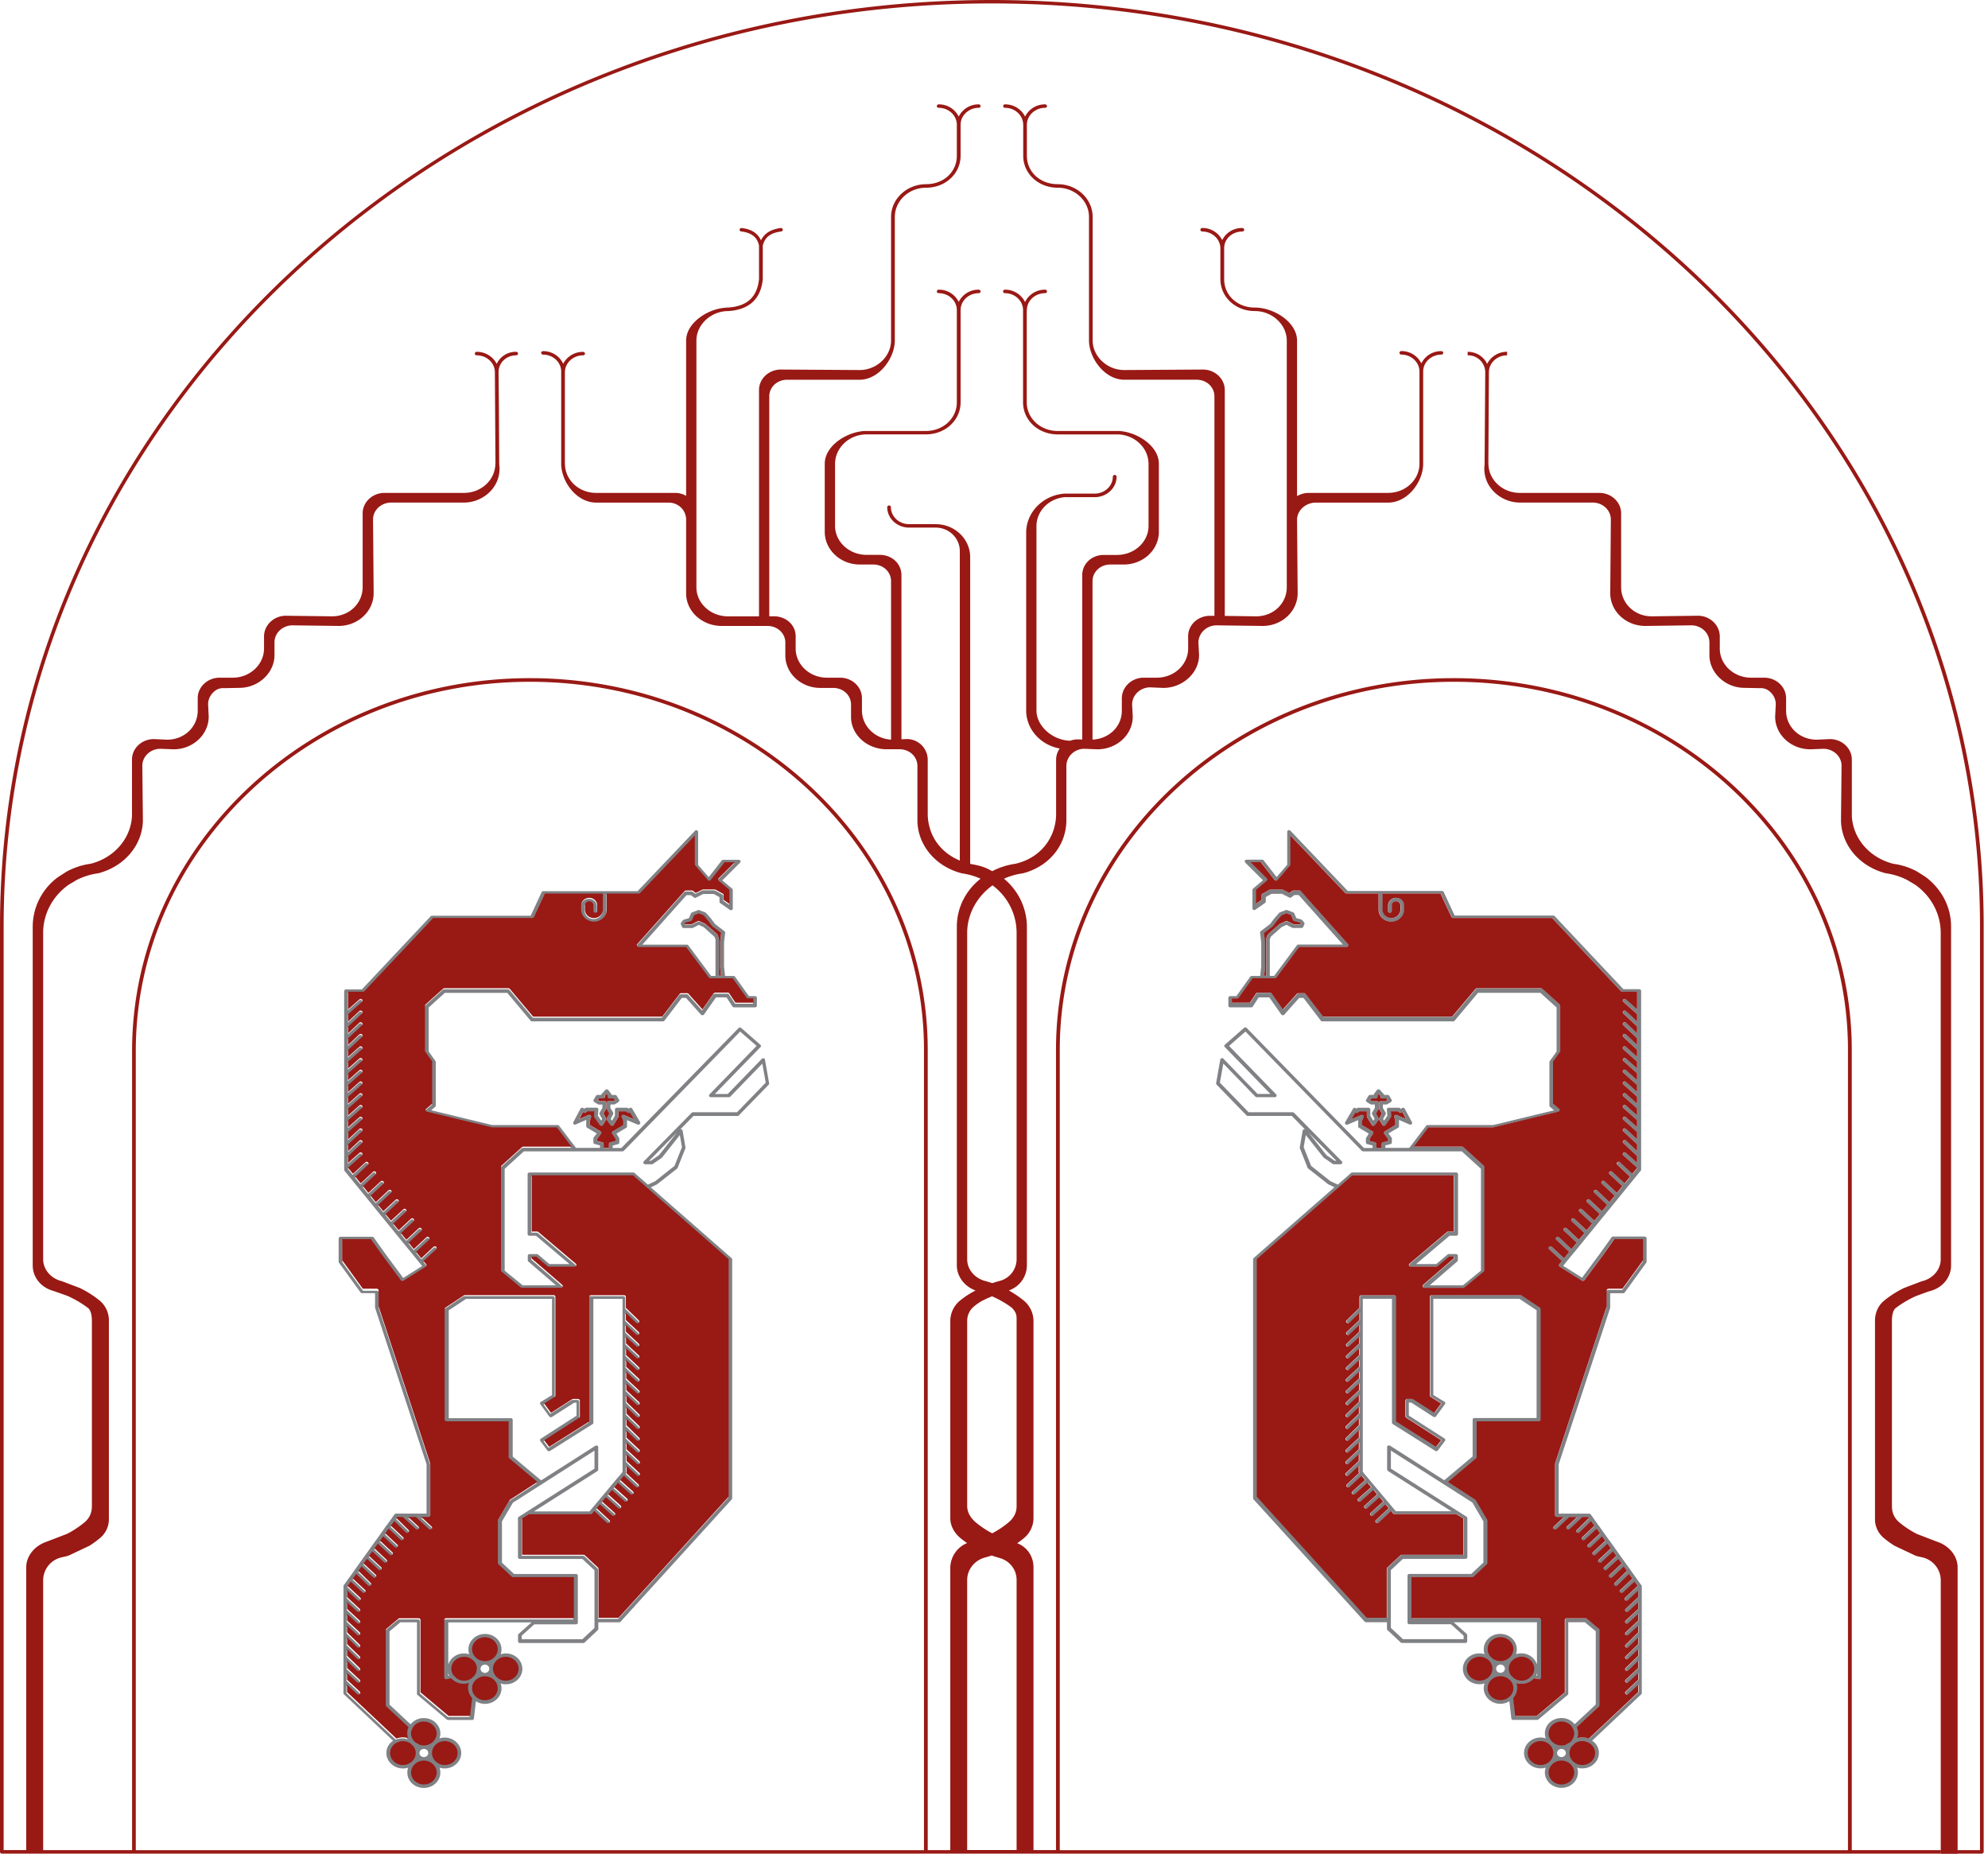
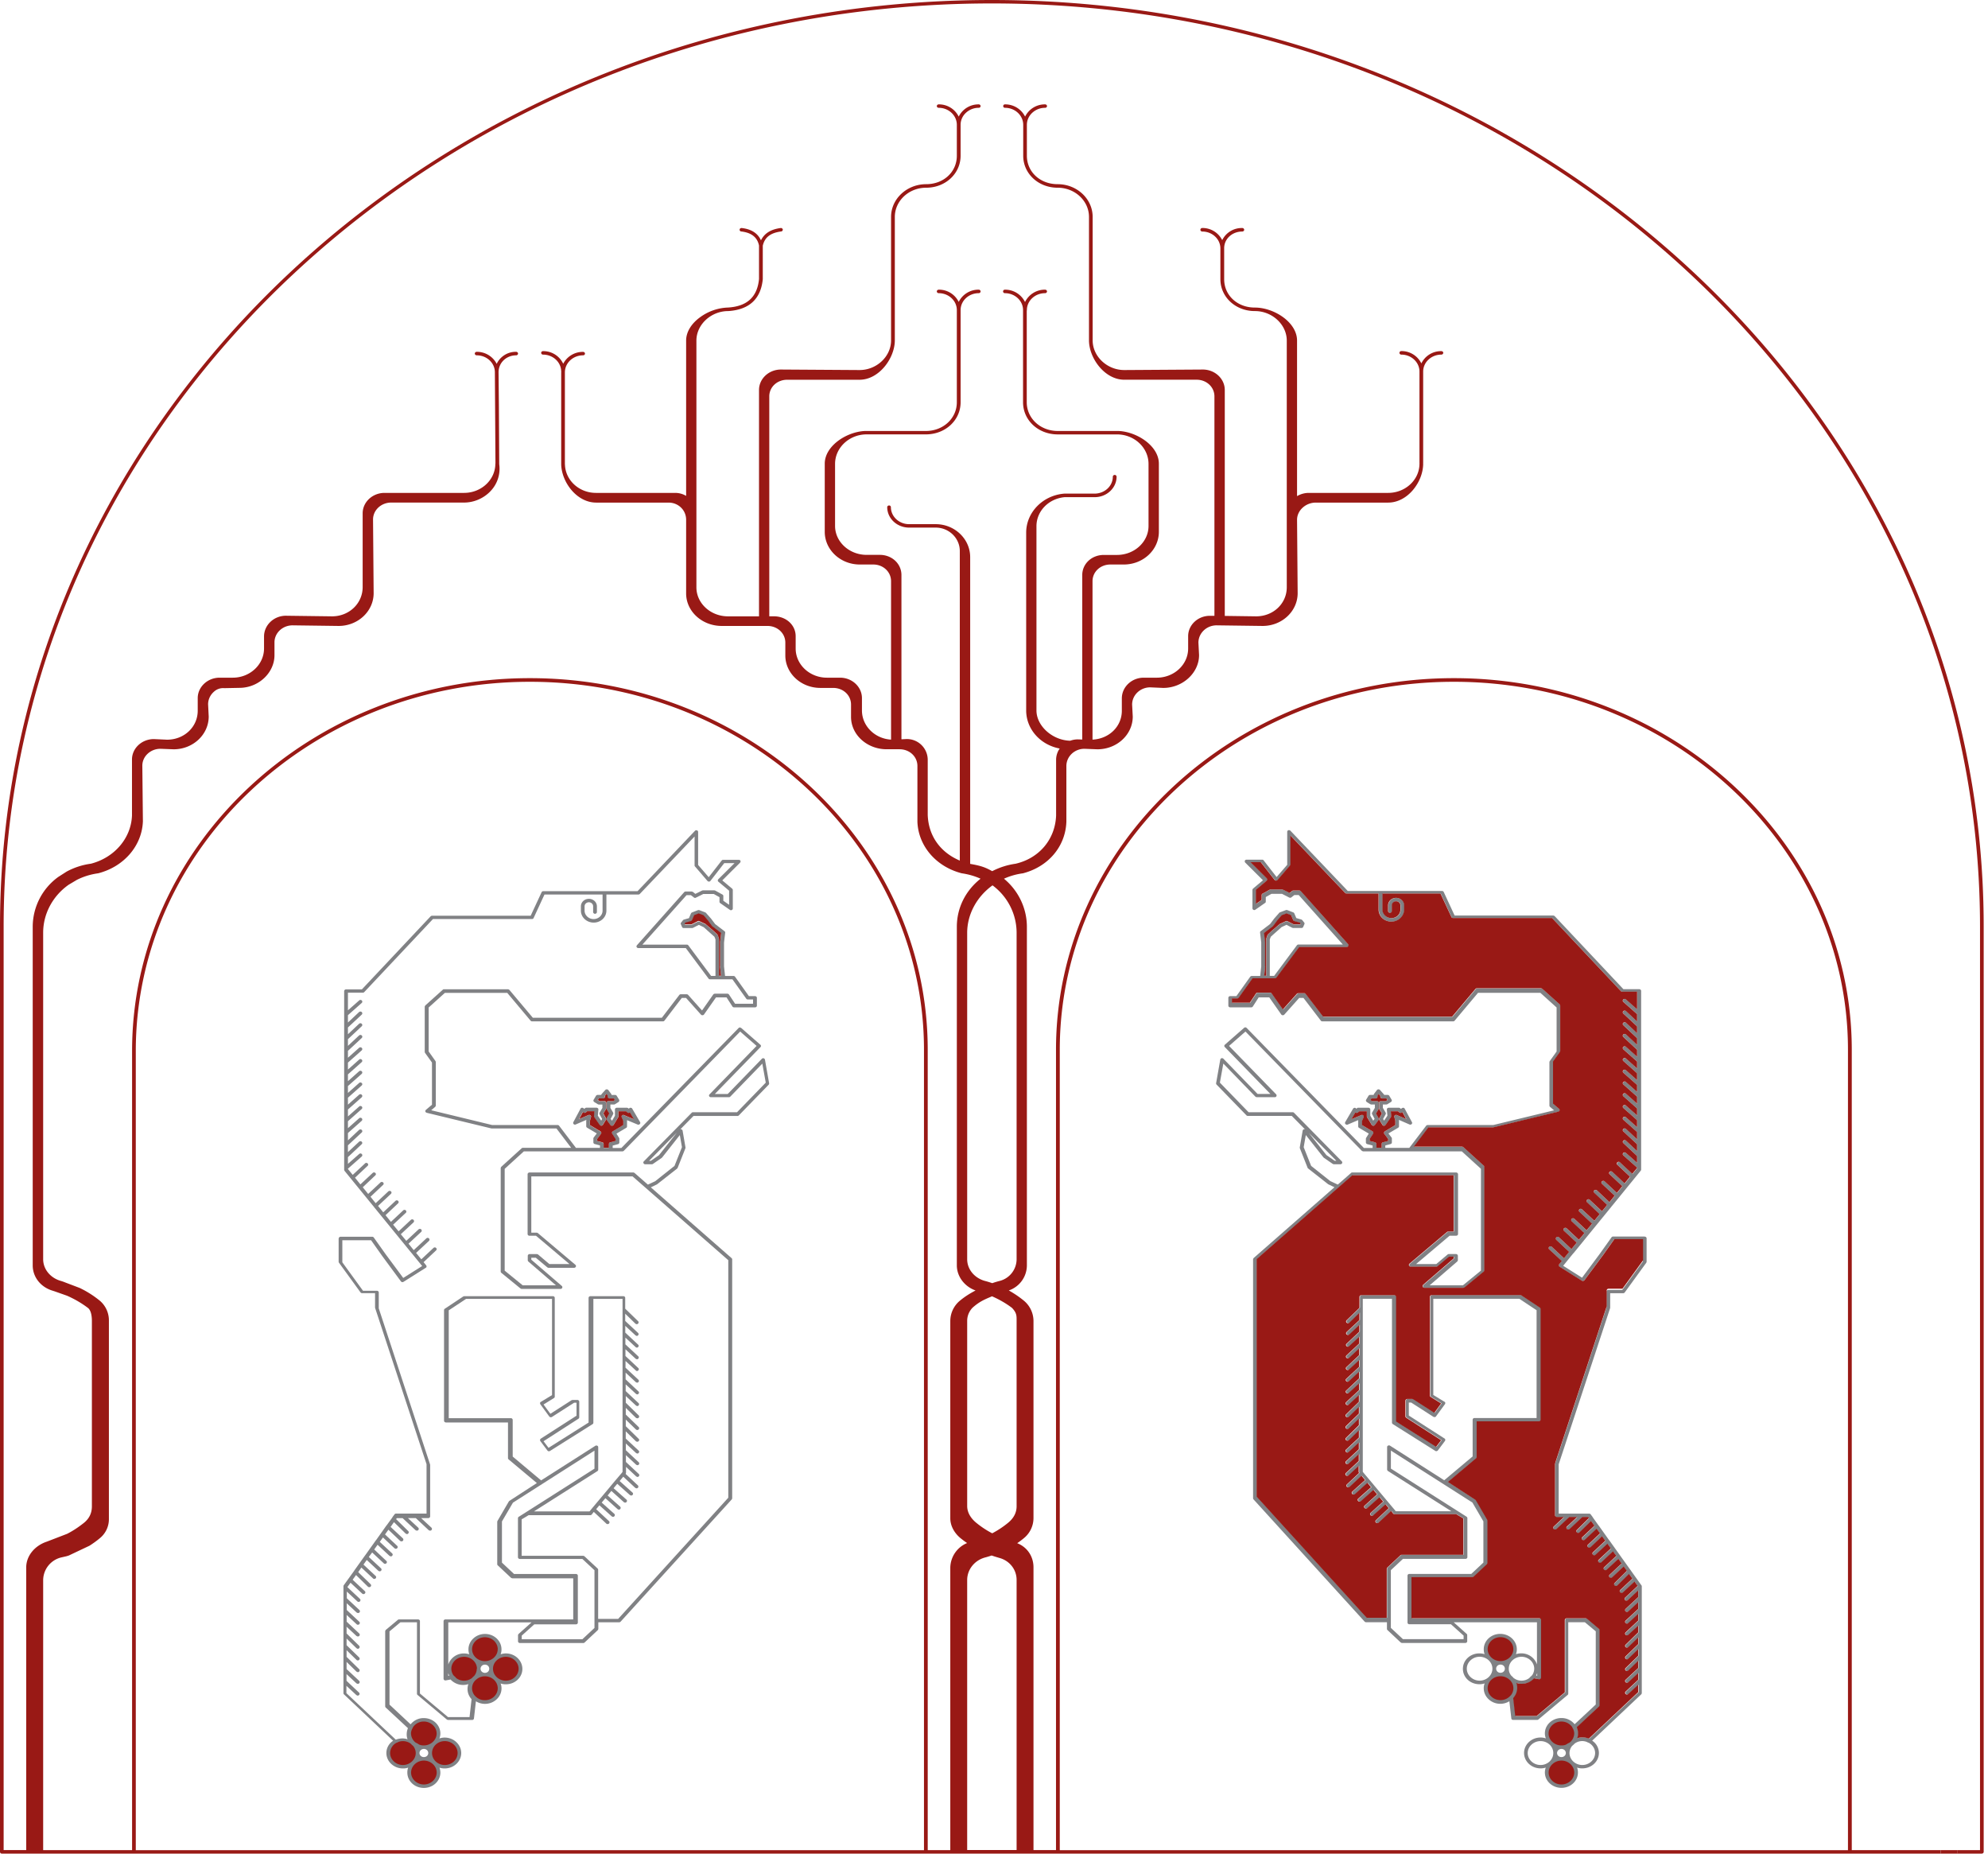
<svg xmlns="http://www.w3.org/2000/svg" width="59" height="55" fill="none">
  <path d="M29.438 0C13.206 0 0 12.333 0 27.491v27.457c0 .028.021.052.054.052h57.543v-.104h-2.64V31.15c0-6.08-5.299-11.028-11.807-11.028-6.51 0-11.81 4.948-11.81 11.028v23.745h-.668v-8.389c0-.326-.186-.6-.484-.717.07-.046.135-.096.198-.148a.77.77 0 00.286-.592v-5.856a.787.787 0 00-.286-.6 3.036 3.036 0 00-.447-.303.79.79 0 00.537-.744V27.5c0-.548-.251-1.074-.68-1.427.177-.08.364-.134.562-.16.754-.196 1.262-.794 1.29-1.527v-1.657c0-.283.242-.511.535-.511l.385.015c.58 0 1.05-.435 1.05-.972l-.019-.355c0-.283.243-.511.536-.511l.389.017c.575 0 1.062-.445 1.062-.974l-.019-.37c0-.282.242-.513.54-.513l1.365.018c.575 0 1.04-.435 1.04-.973l-.018-2.177c0-.278.257-.51.557-.51h2.147c.584 0 1.039-.62 1.039-1.155l-.003-.005.003-.006v-2.723c0-.276.242-.502.54-.502.03 0 .056-.024.056-.053 0-.028-.026-.05-.056-.05a.648.648 0 00-.594.364.655.655 0 00-.594-.366c-.032 0-.056.024-.056.052 0 .029.024.053.056.053.296 0 .538.226.538.502v2.723l.002.006c0 .002-.002.002-.002.005v.013c-.007.472-.421.854-.929.854h-2.359a.689.689 0 00-.345.096v-4.615c0-.544-.684-.98-1.253-.98-.519 0-.91-.362-.91-.842v-.92c0-.276.237-.494.538-.494.03 0 .056-.024.056-.052 0-.028-.026-.052-.056-.052a.645.645 0 00-.596.359.654.654 0 00-.592-.36c-.03 0-.056.025-.056.053 0 .028.026.052.056.052.296 0 .538.224.538.502v.912c0 .53.45.946 1.022.946.003 0 .003-.002.005-.002s0 .002.005.002c.51.004.938.404.938.876v7.32c0 .483-.4.862-.91.862l-.93-.013v-6.703c0-.335-.293-.607-.651-.607l-2.332.015c-.505 0-.933-.398-.938-.874V6.437c0-.537-.466-.972-1.039-.972-.519 0-.913-.363-.913-.844v-.917c0-.14.061-.266.159-.357a.558.558 0 01.382-.148c.03 0 .056-.022.056-.05 0-.03-.026-.052-.056-.052a.652.652 0 00-.594.363.658.658 0 00-.596-.363.051.051 0 00-.054.052c0 .028.023.05.054.05.298 0 .54.226.54.505v.917c0 .531.45.949 1.022.949.513 0 .93.389.93.867v3.66c0 .531.467 1.17 1.047 1.17h2.148c.295 0 .528.218.528.494v6.511h-.13c-.359-.002-.65.27-.65.605v.365c0 .479-.417.866-.93.866h-.388c-.359 0-.65.276-.65.615v.366c0 .465-.375.833-.87.857v-4.7c0-.278.232-.496.53-.496h.398c.576 0 1.041-.435 1.041-.97v-2.022c0-.511-.614-.927-1.16-.968-.027-.002-.055-.002-.083-.002h-1.756c-.517 0-.922-.374-.922-.853V9.221s.004-.013.004-.02c0-.278.243-.502.54-.502.031 0 .057-.024.057-.052 0-.028-.026-.052-.056-.052a.653.653 0 00-.596.367.657.657 0 00-.599-.367.053.053 0 00-.053.052c0 .028.023.052.053.052.298 0 .54.224.54.502v2.734c0 .537.452.955 1.032.955h1.76c.515.002.932.396.932.876v1.84c0 .474-.42.86-.936.86h-.391c-.359 0-.64.262-.64.597v4.88l-.136-.004a.65.65 0 00-.221.04c-.526-.012-1.002-.438-1.002-.899v-5.467c0-.446.36-.816.834-.861h.894c.36 0 .65-.275.65-.607a.055.055 0 00-.056-.053c-.03 0-.056.024-.056.053 0 .276-.24.502-.547.502h-.894c-.634.05-1.13.555-1.13 1.157v5.276c0 .555.422 1.024.995 1.13a.583.583 0 00-.107.336V24.2c-.028.707-.503 1.268-1.204 1.429a2.163 2.163 0 00-.692.22c-.193-.105-.31-.157-.654-.216v-9.101c0-.54-.459-.979-1.023-.979h-.79c-.297 0-.54-.226-.54-.505 0-.028-.023-.05-.053-.05s-.056.022-.056.05c0 .335.291.607.65.607h.79c.393 0 .714.313.714.694v9.186c-.582-.246-.929-.735-.952-1.353v-1.637a.618.618 0 00-.634-.616l-.146.007v-4.874c0-.335-.282-.598-.64-.598h-.392c-.517 0-.938-.387-.938-.859v-1.84c0-.48.419-.874.933-.876h1.761c.578 0 1.032-.418 1.032-.955V9.201c0-.278.242-.502.538-.502.03 0 .055-.024.055-.052 0-.028-.025-.052-.055-.052a.652.652 0 00-.594.363.652.652 0 00-.594-.363c-.03 0-.056.024-.056.052 0 .028.026.052.056.052.296 0 .538.224.538.502v2.734c0 .479-.403.853-.92.853h-1.756c-.028 0-.058 0-.086.002-.545.041-1.158.457-1.158.968v2.022c0 .535.466.97 1.04.97h.4c.295 0 .528.218.528.496v4.7c-.48-.027-.864-.405-.864-.866v-.365c0-.333-.29-.607-.65-.607h-.39c-.51 0-.927-.387-.927-.866v-.365c0-.33-.282-.59-.643-.59h-.14v-6.526c0-.276.233-.493.531-.493h2.147c.58 0 1.048-.64 1.048-1.17v-3.66c0-.48.417-.868.93-.868.572 0 1.022-.418 1.022-.949v-.917c0-.14.06-.266.158-.357a.552.552 0 01.38-.148c.03 0 .055-.022.055-.05 0-.03-.025-.052-.055-.052a.652.652 0 00-.594.363.652.652 0 00-.594-.363c-.03 0-.056.022-.056.052 0 .028.026.05.056.05.296 0 .538.226.538.505v.917c0 .481-.391.844-.91.844-.574 0-1.042.435-1.042.972v3.67c-.004.475-.43.873-.936.873l-2.333-.015c-.359 0-.65.272-.65.607v6.716h-.92c-.517 0-.938-.387-.938-.861v-7.32c0-.473.428-.873.938-.877.002 0 .002-.002.005-.002.002 0 .002.002.005.002h.002c.62-.042.962-.36 1.02-.946V7.29c.058-.25.228-.38.545-.422a.055.055 0 00.049-.059.057.057 0 00-.063-.043c-.296.039-.485.16-.585.365-.093-.207-.282-.333-.573-.365-.03-.002-.058.017-.06.045a.05.05 0 00.046.057c.305.035.478.172.529.417v.994c-.051.531-.352.81-.915.846a1.488 1.488 0 00-.836.29c-.242.176-.412.421-.412.691v4.608a.63.63 0 00-.326-.089h-2.35c-.498 0-.904-.371-.92-.837-.002-.009-.002-.017-.002-.026v-2.714c0-.278.242-.505.54-.505.03 0 .056-.021.056-.05 0-.03-.026-.052-.056-.052a.655.655 0 00-.59.352.65.65 0 00-.6-.374c-.03 0-.054.022-.054.05 0 .029.024.053.054.053.298 0 .54.226.54.502 0 .002.003.004.003.004 0 .007-.003.013-.003.02v2.725c.01.53.459 1.14 1.039 1.14h2.147c.291 0 .522.223.522.51v2.186c0 .53.472.964 1.057.964h1.357c.296 0 .53.217.53.495v.381c0 .53.465.963 1.04.963h.38c.298 0 .53.216.53.494v.366c0 .53.476.96 1.058.96h.382c.298 0 .53.218.53.497v1.657c.029.72.555 1.33 1.314 1.526.196.029.382.08.56.161-.45.357-.704.87-.704 1.427v10.047c0 .327.228.629.556.744-.184.096-.328.19-.465.303a.785.785 0 00-.285.6v5.856c0 .216.11.429.303.59.068.054.128.1.196.145a.805.805 0 00-.499.731v8.38h-.67V31.15c0-6.08-5.298-11.028-11.807-11.028S3.92 25.088 3.92 31.186v23.71H1.281v-8.014a.7.7 0 01.528-.668l.087-.02c.046-.01.093-.02.146-.039l.615-.291c.103-.066.21-.142.305-.222a.726.726 0 00.27-.583v-5.865a.766.766 0 00-.27-.6 3 3 0 00-.594-.377l-.342-.13-.077-.029c-.049-.02-.1-.039-.154-.054-.307-.091-.514-.35-.514-.64v-9.69c0-.559.284-1.09.757-1.422l.242-.144c.198-.1.41-.165.636-.196.763-.197 1.297-.815 1.325-1.541l-.017-1.651c0-.278.243-.502.536-.502l.394.015c.572 0 1.04-.435 1.04-.972l-.018-.364c0-.143.065-.28.177-.376a.398.398 0 01.303-.102l.449-.009c.564 0 1.041-.443 1.041-.97v-.38c0-.279.24-.505.538-.505l1.365.018c.575 0 1.04-.435 1.04-.973l-.018-2.185c0-.279.242-.503.54-.503h2.164c.295 0 .591-.13.791-.348a.958.958 0 00.25-.789v-.004l-.01-1.723-.01-1.002c0-.283.23-.503.523-.503.03 0 .055-.024.055-.052 0-.028-.025-.052-.056-.052a.626.626 0 00-.577.357.66.66 0 00-.594-.357c-.03 0-.056.024-.056.052 0 .028.026.052.056.052.298 0 .54.224.54.503l.017 2.705s-.003.004-.003.007c0 .478-.416.867-.929.867h-2.359c-.358 0-.65.272-.65.607v2.188c0 .485-.4.868-.91.868l-1.367-.018c-.359 0-.65.277-.65.616v.354c0 .479-.417.868-.929.868h-.389c-.358 0-.65.274-.65.607v.374c0 .48-.4.859-.91.859l-.391-.018c-.359 0-.65.272-.65.607v1.664c-.028.672-.52 1.246-1.22 1.427a2.091 2.091 0 00-.72.234l-.25.16a1.83 1.83 0 00-.756 1.47v10.055c0 .344.235.644.59.75l.062.02.368.13c.224.099.433.22.622.364.074.06.114.196.114.383v5.5c0 .2-.075.359-.23.487-.157.126-.327.24-.504.33l-.605.233c-.366.122-.61.429-.61.764v8.388h-.67V27.49C.107 12.387 13.261.102 29.435.102c16.173 0 29.328 12.285 29.328 27.39v27.404h-.669V55h.722c.03 0 .056-.024.056-.052V27.49C58.873 12.333 45.667 0 29.436 0h.002zm2.014 31.151c0-6.021 5.247-10.921 11.698-10.921 6.45 0 11.694 4.9 11.694 10.921v23.747H31.452V31.15zm-2.748 6.214V27.68c0-.545.28-1.07.752-1.41.45.332.715.856.715 1.41v9.685a.668.668 0 01-.493.64 2.541 2.541 0 00-.23.069 2.717 2.717 0 00-.23-.07c-.309-.091-.514-.35-.514-.64zm0 1.829c0-.144.052-.274.152-.385.202-.183.356-.248.55-.33l.034-.016c.224.098.424.215.594.344.137.145.137.228.137.365v5.522c0 .187-.084.35-.249.487-.146.12-.305.226-.475.315a2.727 2.727 0 01-.477-.315c-.121-.1-.266-.268-.266-.496v-5.491zm0 7.688c0-.31.217-.583.529-.668.065-.017.13-.037.195-.059h.005c.072.026.147.048.221.07.31.082.517.346.517.654v8.014h-1.467V46.88v.003zM4.03 31.186c0-6.044 5.246-10.956 11.697-10.956 6.45 0 11.695 4.9 11.695 10.921v23.747H4.03V31.186z" fill="#991915" />
-   <path d="M58.098 46.508V55h-.5v-8.118a.702.702 0 00-.53-.668l-.086-.02a.826.826 0 01-.14-.037l-.614-.291a2.642 2.642 0 01-.312-.224.726.726 0 01-.27-.583v-5.865c0-.24.097-.46.27-.6a3.02 3.02 0 01.587-.375l.346-.132c.029-.009.054-.02.077-.029.052-.02.103-.039.159-.054.305-.091.512-.35.512-.64v-9.683c0-.564-.284-1.097-.761-1.431l-.243-.144a1.991 1.991 0 00-.624-.194c-.77-.197-1.304-.815-1.332-1.54l.017-1.652c0-.276-.243-.502-.54-.502l-.387.015c-.575 0-1.044-.435-1.044-.97l.019-.368a.496.496 0 00-.177-.374.392.392 0 00-.296-.102l-.456-.009c-.564 0-1.041-.443-1.041-.97v-.38c0-.279-.24-.505-.538-.505l-1.365.018c-.575 0-1.04-.435-1.04-.973l.018-2.185c0-.279-.242-.503-.54-.503h-2.164c-.295 0-.591-.13-.791-.348a.952.952 0 01-.25-.793h-.002l.019-2.725a.507.507 0 00-.522-.503v-.104c.26 0 .482.146.578.359a.657.657 0 01.593-.36v.105c-.298 0-.54.224-.54.503l-.016 2.712h.002c0 .478.417.867.93.867h2.358c.359 0 .65.272.65.607v2.188c0 .485.4.868.91.868l1.368-.018c.358 0 .65.277.65.616v.356c0 .479.416.866.928.866h.39c.358 0 .65.274.65.609v.372c0 .48.4.859.912.859l.387-.018c.36 0 .652.274.652.607v1.666c.027.67.519 1.244 1.227 1.427.247.032.489.11.71.23l.25.159c.484.363.758.898.758 1.472v10.056c0 .344-.235.644-.586.75-.021.005-.045.014-.066.02l-.044.013-.328.12a3.01 3.01 0 00-.62.363c-.072.059-.111.194-.111.38v5.5c0 .2.074.36.23.488.156.128.326.24.508.333l.603.232c.363.12.608.427.608.761z" fill="#991915" />
  <path d="M57.597 54.896V55h.5v-.104h-.5zm-11.695-3.469c0-.224.193-.407.436-.407.242 0 .435.183.435.407 0 .224-.196.407-.435.407-.24 0-.436-.183-.436-.407zm0 1.161c0-.224.193-.407.436-.407.242 0 .435.183.435.407 0 .224-.196.407-.435.407-.24 0-.436-.183-.436-.407z" fill="#991915" />
-   <path d="M46.524 52.008c0-.225.193-.407.435-.407s.436.182.436.407c0 .223-.196.406-.436.406s-.435-.183-.435-.407zm-1.241 0c0-.225.193-.407.435-.407s.436.182.436.407c0 .223-.196.406-.436.406s-.435-.183-.435-.407zm-1.81-2.501c0-.224.194-.407.436-.407s.435.182.435.407c0 .224-.196.406-.435.406-.24 0-.436-.182-.436-.406z" fill="#991915" />
  <path d="M44.093 50.087c0-.224.193-.407.435-.407s.436.183.436.407c0 .224-.196.407-.436.407s-.435-.183-.435-.407z" fill="#991915" />
-   <path d="M44.714 49.507c0-.224.194-.407.436-.407s.435.182.435.407c0 .224-.195.406-.435.406s-.436-.182-.436-.406z" fill="#991915" />
  <path d="M44.093 48.926c0-.224.193-.407.435-.407s.436.183.436.407c0 .224-.196.407-.436.407s-.435-.183-.435-.407z" fill="#991915" />
  <path d="M48.81 36.69h-.938a.058.058 0 00-.046.025l-.354.497-.52.7-.56-.354.274-.337.035-.041h.002l1.1-1.35h.002l.03-.042h.002l.857-1.052a.056.056 0 00.012-.031v-5.302c0-.028-.026-.052-.056-.052h-.47l-2.04-2.168s-.026-.018-.045-.018H43.17l-.323-.698a.054.054 0 00-.052-.03H40l-1.703-1.788a.06.06 0 00-.06-.015.05.05 0 00-.035.05v.976l-.315.363-.384-.493c-.01-.016-.025-.022-.044-.022h-.461c-.023 0-.044.01-.054.03-.004.02-.002.042.012.057l.526.524-.293.246s-.019.024-.019.039v.548c0 .02.014.037.03.046a.057.057 0 00.056-.005l.284-.198a.046.046 0 00.026-.041v-.137l.17-.096h.31l.216.111c.021.009.045.009.061-.004l.09-.07h.131l1.309 1.468h-1.318c-.019 0-.033.007-.047.024l-.673.905h-.13v-1.083l.03-.078.32-.285.144-.068.172.087s.019.007.026.007h.249c.023 0 .044-.013.051-.033l.035-.08a.048.048 0 00-.007-.05l-.054-.068s-.018-.017-.028-.02l-.151-.043-.06-.141a.062.062 0 00-.03-.028l-.178-.068a.07.07 0 00-.042 0l-.179.068s-.016.008-.021.017l-.147.167-.12.161-.278.211c-.016.009-.023.029-.02.046l.034.291v.71l-.03.284h-.252a.058.058 0 00-.046.024l-.41.574h-.182c-.03 0-.056.022-.056.05v.233c0 .028.026.05.056.05h.62c.02 0 .037-.006.049-.022l.176-.274h.313l.356.507a.05.05 0 00.044.022c.019.004.033-.005.047-.018l.442-.495h.126l.515.674c.009.015.027.021.044.021h3.887c.018 0 .03-.006.041-.02l.694-.826h1.85l.482.435V31.2l-.203.285s-.01.02-.01.028v1.292c0 .015.008.029.02.04l.118.1-1.807.437H42.37a.058.058 0 00-.046.023l-.499.655h-.712v-.072l.154-.041a.052.052 0 00.041-.05v-.115a.051.051 0 00-.009-.029l-.093-.121.289-.17a.05.05 0 00.025-.046v-.165s0-.009-.002-.015v-.007l.314.137a.06.06 0 00.061-.01.047.047 0 00.01-.061l-.213-.396a.055.055 0 00-.035-.029.069.069 0 00-.046.01l-.033.023-.018-.017s-.026-.018-.042-.018h-.303a.064.064 0 00-.04.018.049.049 0 00-.014.039l.017.18-.1.146-.028-.05.077-.141a.05.05 0 00-.003-.048l-.081-.14v-.1h.104s.021-.002.03-.008l.105-.065c.026-.018.033-.046.02-.07l-.07-.117c-.01-.016-.031-.024-.05-.024h-.104c0-.011-.005-.024-.017-.03l-.105-.118a.054.054 0 00-.044-.017.056.056 0 00-.044.019l-.089.117s-.007.018-.009.029h-.102c-.021 0-.04.008-.05.024l-.071.117c-.014.024-.005.052.018.07l.105.065s.021.009.033.009h.102v.1l-.081.139a.057.057 0 000 .048l.074.139-.042.054-.086-.148v-.184c0-.03-.026-.053-.056-.053h-.303a.046.046 0 00-.037.016l-.016.015-.012-.011a.05.05 0 00-.046-.017.06.06 0 00-.042.026l-.233.398c-.01.021-.007.045.007.058a.062.062 0 00.065.016l.314-.133v.183c0 .02.007.037.024.045l.29.172-.076.122s-.01.017-.01.026v.115c0 .024.02.046.042.05l.157.041v.072h-.259L37 30.503a.062.062 0 00-.042-.02c-.011.003-.028.005-.037.016l-.568.498a.047.047 0 00-.002.072l1.352 1.39h-.381l-1.011-1.042a.061.061 0 00-.058-.018.056.056 0 00-.038.044l-.123.696a.052.052 0 00.012.041l.885.911c.009.013.025.02.044.02h1.304l.389.394h-.023c-.021.004-.035.021-.042.04l-.086.499s0 .02.002.026l.23.58s.007.016.017.022l.596.468.184.087-2.397 2.1s-.018.023-.018.038v7.09c0 .01.005.023.011.032l3.298 3.628c.01.01.028.02.044.02h.62v.195c0 .015.004.026.016.037l.389.365s.026.018.042.018h1.88c.03 0 .055-.024.055-.053v-.184a.048.048 0 00-.019-.035l-.382-.342h2.471v1.25a.487.487 0 00-.468-.328.531.531 0 00-.156.024.386.386 0 00.026-.145c0-.252-.221-.457-.492-.457-.27 0-.489.202-.489.457 0 .05.007.1.026.145a.53.53 0 00-.156-.023c-.273 0-.489.204-.489.458 0 .255.217.457.489.457a.467.467 0 00.156-.024.386.386 0 00-.026.146c0 .252.222.459.49.459a.51.51 0 00.27-.076l.058.508c.002.027.025.046.053.046h.71a.061.061 0 00.04-.013l.869-.728a.05.05 0 00.018-.04v-2.118h.492l.324.27v2.172l-.627.585a.497.497 0 00-.391-.184c-.273 0-.492.202-.492.456 0 .053.01.1.029.148a.469.469 0 00-.157-.026c-.272 0-.49.207-.49.459s.22.457.49.457a.453.453 0 00.154-.024.437.437 0 00-.026.145c0 .255.222.457.492.457s.489-.202.489-.456c0-.05-.007-.1-.026-.146a.467.467 0 00.156.024c.273 0 .492-.205.492-.457a.435.435 0 00-.2-.365l1.462-1.38s.011-.02.011-.034v-3.164l-.002-.018c0-.002 0-.006-.005-.008l-.314-.44-.01-.017h-.002l-.305-.426-.016-.024-.303-.424s0-.002-.002-.002l-.019-.024-.3-.422h-.002l-.019-.026-.137-.192-.033-.05-.047-.063c-.009-.015-.025-.022-.046-.022h-.904v-1.465l1.526-4.633.002-.015v-.428h.387a.058.058 0 00.046-.024l.638-.879s.01-.02.01-.028v-.696c0-.028-.024-.052-.056-.052M37.52 27.689l.26-.198s.005-.006.01-.008l.12-.163.133-.155.145-.054.133.052.063.143c.004.018.018.026.032.03l.16.047.024.028-.007.022h-.198l-.184-.092a.053.053 0 00-.051 0l-.177.08-.012.007-.233.2-.107.1s-.009.011-.011.02l-.035.1s-.003.009-.003.017v1.09h-.06l.03-.28v-.718l-.03-.27-.002.002zm3.134 6.168v-.063l.1-.152c.017-.024.007-.057-.018-.072l-.31-.185v-.124l.046-.109a.05.05 0 00-.009-.056c-.019-.015-.042-.02-.06-.009l-.294.122.119-.203s.026.016.037.016a.062.062 0 00.042-.015l.035-.033h.226v.146s0 .017.005.026l.14.232c.009.016.027.024.048.026a.058.058 0 00.047-.023l.107-.148a.06.06 0 00.005-.052l-.08-.142.077-.126s.005-.017.005-.024v-.167c0-.029-.023-.05-.054-.05h-.144l-.049-.03.028-.049h.128c.03 0 .054-.024.054-.052v-.032l.04-.048.046.052v.028c0 .028.025.052.056.052h.128l.028.048-.05.03h-.144c-.03 0-.056.022-.056.05v.168l.008.024.076.126-.076.142a.057.057 0 000 .047l.09.148c.01.018.028.026.047.029.02-.003.037-.01.049-.027l.16-.232s.008-.02.008-.03l-.012-.142h.216l.035.033c.021.017.054.02.075.004l.019-.013.111.21-.282-.121c-.02-.007-.044-.004-.058.009a.04.04 0 00-.018.05l.03.11v.129l-.31.185a.076.076 0 00-.025.035.05.05 0 00.009.039l.114.152v.059l-.156.039a.05.05 0 00-.037.05v.113h-.156v-.113c0-.024-.019-.044-.042-.05l-.156-.04.002.003zm-1.169 1.192l-.573-.455-.221-.555.063-.36.524.663.01.01.265.183s.02.011.032.011h.196a.06.06 0 00.051-.032.052.052 0 00-.01-.055l-1.417-1.44a.056.056 0 00-.042-.017h-1.307l-.852-.878.102-.566.95.98s.026.018.042.018h.534c.023 0 .04-.01.05-.03a.052.052 0 00-.008-.055l-1.398-1.437.487-.426 3.453 3.538s.026.017.045.017h2.922l.569.518v3.02l-.534.436h-.987l.817-.705s.019-.024.019-.039v-.13c0-.029-.026-.053-.056-.053h-.212a.066.066 0 00-.035.011l-.337.285h-.599l.994-.84h.194c.03 0 .056-.021.056-.051v-1.773c0-.028-.026-.052-.056-.052H40.13a.047.047 0 00-.037.017l-.39.342-.209-.098-.009-.002zm-.65-1.444l.825.837h-.051l-.243-.168-.53-.67zm4.602 14.925v.107h-1.8l-.359-.335V46.59l.359-.335h1.856c.03 0 .056-.022.056-.052v-1.157a.052.052 0 00-.026-.043l-.012-.01h-.002l-2.23-1.417v-.535l2.419 1.542.326.559v1.222l-.359.337h-1.837a.053.053 0 00-.04.015.05.05 0 00-.016.035v1.392c0 .028.023.052.053.052h1.237l.373.335h.002zm-2.992-4.86v-5.133h.866v3.675c0 .018.01.033.025.044l1.26.794c.023.017.059.008.077-.013l.212-.283a.057.057 0 00.007-.04.04.04 0 00-.023-.032l-1.058-.68v-.386h.07l.662.425s.025.008.042.006a.046.046 0 00.034-.022l.266-.363c.007-.01.01-.026.007-.041a.035.035 0 00-.026-.03l-.328-.2v-2.854h2.552l.513.34v3.198h-1.845a.053.053 0 00-.053.052v1.088l-.843.707-1.61-1.027a.057.057 0 00-.055-.002c-.021.007-.03.026-.03.046v.663c0 .017.009.033.023.044l1.884 1.196h-1.65l-.06-.074-.03-.035s0-.002-.002-.002l-.503-.6-.017-.02-.158-.19h-.002l-.024-.03-.153-.182-.03-.037-.003-.005.002.002zm5.176 5.971v.08l-.03-.003c.01-.025.023-.05.03-.077zm-.468-.482c.207 0 .38.158.38.354a.345.345 0 01-.058.187.292.292 0 01-.054.052c-.019.018-.03.04-.051.05a.375.375 0 01-.215.066.37.37 0 01-.214-.066c-.023-.01-.035-.032-.053-.05-.019-.017-.038-.03-.051-.052a.31.31 0 01-.059-.187c0-.196.17-.354.38-.354h-.005zm-.622-.581c.21 0 .382.16.382.354 0 .194-.172.355-.382.355-.21 0-.38-.161-.38-.355 0-.193.17-.354.38-.354zm.13.935c0 .068-.055.122-.13.122-.074 0-.128-.054-.128-.122 0-.067.056-.122.128-.122.073 0 .13.053.13.122zm-.749.355c-.207 0-.38-.161-.38-.355 0-.194.173-.354.38-.354.207 0 .38.158.38.354 0 .196-.173.355-.38.355zm.93.432s-.005.003-.008.007c-.016.017-.03.032-.049.048a.39.39 0 01-.254.091c-.21 0-.38-.159-.38-.354 0-.196.17-.355.38-.355a.396.396 0 01.313.152.33.33 0 01-.003.411zm1.499.781c.13 0 .242.063.312.154.01.016.016.033.026.05.007.018.018.03.023.05.01.031.018.066.018.098a.353.353 0 01-.123.261c-.019.018-.044.024-.065.037-.023.011-.042.029-.068.04a.346.346 0 01-.125.019c-.208 0-.38-.16-.38-.355 0-.193.172-.354.38-.354h.002zm.13.935c0 .068-.058.12-.13.12-.072 0-.13-.052-.13-.12 0-.067.058-.122.13-.122.072 0 .13.053.13.122zm-.75.355c-.21 0-.381-.161-.381-.355 0-.193.172-.354.381-.354.21 0 .378.159.378.354 0 .196-.17.355-.378.355zm.62.578c-.207 0-.38-.16-.38-.354 0-.194.173-.355.38-.355.207 0 .38.161.38.355 0 .193-.173.354-.38.354zm.999-.933c0 .194-.17.355-.38.355s-.38-.161-.38-.355c0-.074.026-.143.068-.2.014-.017.03-.028.047-.043.016-.016.028-.03.046-.044a.375.375 0 01.324-.052c.021.004.037.015.056.024.016.006.035.013.051.022.1.065.168.171.168.293zm1.418-14.586l-.612.844h-.413c-.03 0-.055.022-.055.05v.472l-1.523 4.632s-.003.009-.003.017v1.523c0 .028.026.052.056.052h.212l-.305.283c-.021.021-.023.052 0 .074a.07.07 0 00.04.015.062.062 0 00.041-.015l.382-.357h.233l-.305.283a.053.053 0 000 .074.07.07 0 00.042.015.051.051 0 00.037-.015l.382-.357h.173l.02.03-.36.355c-.021.022-.021.052.002.072.01.013.023.017.035.017a.06.06 0 00.042-.017l.344-.337.1.139-.363.341a.053.053 0 000 .074c.01.009.026.015.04.015a.062.062 0 00.042-.015l.347-.328.1.139-.359.337a.046.046 0 000 .072c.01.008.026.017.038.017.016 0 .027-.006.041-.017l.34-.32h.003l.093.13-.366.342c-.023.022-.023.052 0 .074.01.009.024.015.038.015a.057.057 0 00.04-.015l.353-.328.1.139-.358.337a.047.047 0 00-.003.072.06.06 0 00.042.017.046.046 0 00.038-.017l.342-.32.095.128.005.005-.36.337c-.024.021-.024.052 0 .074a.062.062 0 00.039.015.047.047 0 00.037-.015l.345-.324.097.137-.36.337a.049.049 0 000 .072c.009.01.025.017.041.017a.051.051 0 00.038-.017l.342-.32h.002l.093.13-.365.36a.05.05 0 000 .073c.01.009.023.015.04.015a.055.055 0 00.041-.017l.35-.342.1.14-.361.337a.046.046 0 000 .072c.01.01.025.017.037.017a.056.056 0 00.042-.017l.345-.32.093.128-.373.348a.053.053 0 000 .074c.01.009.026.015.042.015a.046.046 0 00.037-.017l.31-.29v.2l-.373.349a.051.051 0 000 .074c.01.008.026.015.042.015a.057.057 0 00.04-.015l.293-.274v.2l-.372.35a.049.049 0 000 .072c.01.013.025.017.042.017a.05.05 0 00.04-.017l.293-.274v.2l-.373.348a.052.052 0 000 .074c.01.008.026.015.042.015a.057.057 0 00.04-.016l.293-.273v.2l-.373.365a.05.05 0 00.003.074c.01.009.023.015.037.015a.06.06 0 00.04-.017l.293-.287v.197l-.373.364a.05.05 0 00.003.074c.01.008.023.015.037.015a.05.05 0 00.04-.018l.293-.287v.198l-.373.366a.05.05 0 00.003.074c.01.008.023.015.037.015a.059.059 0 00.04-.018l.293-.287v.213l-.373.348a.052.052 0 000 .074.06.06 0 00.042.016.057.057 0 00.04-.016l.293-.274v.2l-.372.35a.049.049 0 000 .072c.01.009.025.018.042.018a.06.06 0 00.04-.018l.293-.274v.218l-1.465 1.379a.564.564 0 00-.193-.037.469.469 0 00-.156.026.397.397 0 00.025-.148.536.536 0 00-.037-.183l.664-.617s.011-.024.011-.04V48.37a.05.05 0 00-.016-.039l-.356-.298s-.024-.015-.035-.015h-.568c-.03 0-.056.024-.056.052v2.146l-.834.7h-.638l-.06-.532a.444.444 0 00.12-.3.4.4 0 00-.025-.146.507.507 0 00.529-.137l.14.026a.07.07 0 00.046-.008.056.056 0 00.02-.042V48.07c0-.028-.025-.052-.055-.052h-3.791v-1.22h1.804c.017 0 .03-.005.042-.015l.39-.366s.018-.024.018-.037v-1.26s-.002-.017-.007-.024l-.338-.58-.018-.018-.813-.526.836-.7a.053.053 0 00.02-.042v-1.057h1.843c.03 0 .056-.024.056-.052v-3.28a.05.05 0 00-.024-.043l-.55-.365s-.02-.007-.03-.007h-2.626c-.03 0-.056.022-.056.05v2.932c0 .02.01.032.028.043l.305.19-.203.278-.626-.403s-.021-.008-.03-.008h-.145c-.03 0-.056.024-.056.052v.463c0 .017.01.033.026.044l1.034.665-.15.196-1.187-.75v-3.7c0-.028-.025-.05-.056-.05h-.975c-.03 0-.056.022-.056.05v.322l-.382.372a.05.05 0 00.002.074c.01.009.026.015.037.015.017 0 .028-.006.042-.017l.3-.294v.215l-.379.355c-.023.022-.023.052 0 .074.01.009.023.015.037.015a.051.051 0 00.038-.015l.302-.283v.2l-.38.357a.046.046 0 000 .072.05.05 0 00.038.017.046.046 0 00.037-.017l.303-.28v.2l-.38.354c-.023.022-.023.052 0 .074.01.008.024.015.038.015a.052.052 0 00.037-.015l.303-.283v.2l-.38.357a.046.046 0 000 .071c.01.014.023.018.037.018a.049.049 0 00.038-.018l.302-.28v.2l-.38.355a.047.047 0 000 .073c.01.01.024.016.038.016a.051.051 0 00.037-.016l.303-.282v.2l-.38.356a.046.046 0 000 .072c.01.009.024.018.038.018a.054.054 0 00.037-.018l.303-.28v.2l-.38.354c-.023.022-.023.052 0 .074.01.009.023.015.037.015a.052.052 0 00.038-.015l.302-.283v.2l-.382.375c-.02.021-.02.052.003.071.01.011.025.016.037.016a.062.062 0 00.042-.016l.3-.293v.198l-.382.372a.05.05 0 00.003.074c.01.008.025.015.037.015a.055.055 0 00.042-.018l.3-.291v.196l-.382.372c-.02.02-.02.052.003.071a.06.06 0 00.037.015.062.062 0 00.042-.015l.3-.293v.215l-.38.355c-.023.019-.023.052 0 .073.01.01.024.016.038.016a.051.051 0 00.037-.016l.303-.282v.2l-.38.354c-.023.022-.023.055 0 .074.01.009.024.015.038.015a.051.051 0 00.037-.015l.303-.282v.202l-.38.354c-.023.02-.023.052 0 .074.01.009.023.015.037.015a.052.052 0 00.038-.015l.302-.282v.176c0 .01.005.024.012.032l-.363.34a.05.05 0 000 .073c.009.01.025.016.037.016a.06.06 0 00.042-.016l.354-.33.107.128-.38.342a.047.047 0 00-.002.071c.01.013.026.018.042.018a.052.052 0 00.037-.015l.373-.333h.002l.107.13-.38.337a.05.05 0 00-.002.074.072.072 0 00.042.018.051.051 0 00.038-.016l.37-.332.11.13-.371.333c-.02.022-.023.052 0 .074.01.009.023.017.037.017a.057.057 0 00.04-.015l.363-.324.11.13-.373.333a.05.05 0 00-.002.074.062.062 0 00.037.018.053.053 0 00.04-.016l.365-.328.096.115-.38.355a.049.049 0 000 .072.052.052 0 00.042.017.054.054 0 00.04-.018l.367-.343.01.009.051.065a.056.056 0 00.047.022h1.828l.207.124v1.08h-1.824a.058.058 0 00-.041.016l-.39.363s-.016.024-.016.039v1.453h-.593l-3.268-3.595V37.36l2.84-2.485h3.006v1.668h-.157a.053.053 0 00-.035.013l-1.117.944-.017.026c-.004.008-.002.021.003.03.007.02.028.033.051.033h.764a.047.047 0 00.035-.015l.337-.283h.136v.056l-.902.777s-.016.017-.018.028a.047.047 0 00.002.03c.007.02.028.033.051.033h1.153a.052.052 0 00.037-.015l.566-.463a.05.05 0 00.019-.04v-3.066a.05.05 0 00-.017-.04l-.6-.545c-.012-.009-.026-.017-.038-.017h-1.436l.435-.575h1.923s.008 0 .012-.002l1.914-.463a.058.058 0 00.042-.037c.005-.02-.002-.037-.018-.052l-.177-.15v-1.253l.205-.285s.009-.02.009-.028v-1.342a.045.045 0 00-.019-.037l-.514-.463s-.024-.015-.038-.015h-1.898c-.018 0-.032.008-.046.022l-.692.822h-3.83l-.515-.672a.05.05 0 00-.044-.024h-.18a.054.054 0 00-.042.02l-.412.46-.333-.474a.068.068 0 00-.047-.024h-.374c-.019 0-.035.011-.047.026l-.18.272h-.533v-.126h.157a.058.058 0 00.046-.024l.41-.574h.661a.056.056 0 00.047-.022l.675-.904h1.41c.02 0 .041-.011.048-.03a.05.05 0 00-.007-.055l-1.402-1.575a.06.06 0 00-.044-.02h-.177a.06.06 0 00-.035.011l-.077.06-.198-.099s-.019-.006-.028-.006h-.335s-.021.002-.028.006l-.212.118c-.019.006-.028.026-.028.043v.142l-.172.12v-.418l.316-.266c.01-.01.019-.023.019-.034a.055.055 0 00-.016-.042l-.48-.476h.305l.41.526c.01.011.026.022.042.022a.06.06 0 00.046-.02l.37-.43s.012-.02.012-.033v-.857l1.623 1.703c.01.011.026.02.045.02h.95v.478c0 .196.17.355.377.355s.38-.159.38-.355v-.128c0-.124-.107-.222-.238-.222-.13 0-.237.098-.237.222v.17c0 .028.025.052.055.052s.056-.024.056-.052v-.17c0-.067.056-.12.126-.12s.128.052.128.12v.128c0 .14-.12.25-.267.25-.147 0-.266-.113-.266-.25v-.478h1.723l.322.696c.007.02.028.03.05.03h2.937l2.04 2.168c.01.011.026.018.042.018h.443v.524l-.333-.294a.056.056 0 00-.077 0 .05.05 0 000 .074l.41.363v.218l-.33-.309a.06.06 0 00-.08 0 .051.051 0 000 .074l.407.38h.003v.203l-.33-.309a.056.056 0 00-.08 0 .049.049 0 000 .072l.407.383h.003v.2l-.33-.31a.06.06 0 00-.08 0 .052.052 0 000 .075l.407.38h.003v.207l-.333-.296a.056.056 0 00-.077.002c-.023.022-.021.053 0 .074l.41.364v.206l-.333-.296a.053.053 0 00-.077.003.046.046 0 000 .071l.41.366v.202l-.333-.296a.055.055 0 00-.077.002c-.023.022-.021.053 0 .074l.41.363v.207l-.333-.296a.053.053 0 00-.077.003.046.046 0 000 .071l.41.363v.207l-.333-.296a.055.055 0 00-.077.002c-.023.022-.021.053 0 .074l.41.364v.206l-.333-.296a.056.056 0 00-.077 0 .05.05 0 000 .074l.41.364v.206l-.333-.296a.055.055 0 00-.077.003c-.023.021-.021.052 0 .074l.41.363v.217l-.33-.309a.06.06 0 00-.08 0 .051.051 0 000 .074l.407.38h.003v.203l-.33-.309a.056.056 0 00-.08 0 .049.049 0 000 .072l.407.383h.003v.202l-.333-.293c-.021-.022-.056-.02-.077 0a.05.05 0 000 .074l.41.363v.008l-.142.174-.366-.339a.053.053 0 00-.077 0 .046.046 0 000 .072l.375.352-.16.198-.366-.341a.058.058 0 00-.077 0 .048.048 0 000 .074l.373.352-.161.198-.366-.342a.058.058 0 00-.077 0c-.023.022-.023.052 0 .074l.373.353-.151.189h-.003l-.375-.35a.058.058 0 00-.076 0c-.024.02-.024.052 0 .074l.381.358-.153.19-.363-.34a.056.056 0 00-.08 0 .049.049 0 000 .072l.375.352-.16.196-.364-.337a.056.056 0 00-.079 0 .049.049 0 000 .072l.377.352-.163.196-.363-.34a.06.06 0 00-.079 0 .053.053 0 000 .075l.377.352-.163.196-.363-.34a.06.06 0 00-.08 0 .051.051 0 000 .074l.378.348-.154.19h-.002l-.373-.349a.056.056 0 00-.079 0 .053.053 0 000 .074l.382.357-.154.19-.36-.338a.056.056 0 00-.08 0 .049.049 0 000 .072l.373.35-.08.096a.064.064 0 00-.009.041c.003.011.01.026.026.033l.657.413c.025.017.058.009.076-.01l.55-.747.338-.476h.852v.661z" fill="#808184" />
  <path d="M41.738 33.207l-.282-.122c-.02-.007-.044-.005-.058.008-.018.014-.025.031-.018.05l.03.111v.129l-.31.185a.073.073 0 00-.025.037c-.003.01 0 .026.009.039l.114.152v.059l-.156.039a.05.05 0 00-.037.05v.113h-.156v-.113c0-.024-.019-.044-.042-.05l-.156-.04v-.062l.1-.153c.016-.024.007-.056-.019-.071l-.31-.185v-.124l.047-.107a.05.05 0 00-.01-.056c-.018-.015-.041-.02-.06-.009l-.293.122.119-.203s.025.016.037.016a.062.062 0 00.042-.015l.035-.033h.226v.146s0 .017.004.026l.14.232c.01.016.028.024.049.026a.058.058 0 00.046-.023l.108-.148c.009-.018.011-.037.004-.052l-.079-.142.077-.126s.005-.017.005-.024v-.167c0-.029-.024-.05-.054-.05h-.144l-.05-.03.029-.049h.128c.03 0 .053-.024.053-.052v-.032l.038-.048.046.052v.028c0 .028.026.052.056.052h.128l.028.048-.049.03h-.144c-.03 0-.056.022-.056.05v.168l.007.024.077.126-.077.142a.058.058 0 000 .047l.09.148c.01.018.029.026.047.029a.07.07 0 00.05-.027l.16-.232s.007-.02.007-.03l-.012-.142h.217l.035.033c.02.017.053.02.074.004l.019-.011.112.21.004-.003z" fill="#991915" />
  <path d="M46.149 43.437v1.522c0 .028.026.052.056.052h.212l-.305.283c-.021.022-.024.052 0 .074a.06.06 0 00.04.015.062.062 0 00.041-.015l.382-.357h.233l-.305.283c-.021.022-.021.054 0 .074a.07.07 0 00.042.015.051.051 0 00.037-.015l.382-.357h.172l.021.03-.36.355c-.022.022-.022.052.002.072a.05.05 0 00.035.017.06.06 0 00.041-.017l.345-.337.1.14-.363.34a.051.051 0 000 .074c.01.01.026.016.037.016a.062.062 0 00.042-.016l.35-.328.1.14-.359.336a.046.046 0 000 .072c.01.009.026.017.037.017.017 0 .028-.006.042-.017l.34-.32h.002l.094.13-.366.342c-.023.022-.023.052 0 .074.01.009.023.016.037.016a.057.057 0 00.04-.016l.354-.328.1.14-.359.336a.047.047 0 00-.002.072.052.052 0 00.042.017.05.05 0 00.04-.017l.342-.32.095.129.005.004-.36.337c-.024.022-.024.052 0 .074a.055.055 0 00.036.015c.017 0 .028-.004.038-.015l.347-.322.097.137-.36.337a.049.049 0 000 .072c.009.01.025.017.041.017a.048.048 0 00.038-.017l.342-.32h.002l.093.13-.365.36c-.021.021-.021.054.002.073.01.01.023.016.037.016A.059.059 0 0048 47.04l.347-.341.1.14-.36.336a.046.046 0 000 .072c.009.01.025.017.037.017a.055.055 0 00.042-.017l.344-.32.093.129-.375.35a.053.053 0 000 .074c.01.008.026.015.042.015a.054.054 0 00.04-.017l.31-.29v.2l-.375.35a.051.051 0 000 .074c.01.01.025.016.042.016a.052.052 0 00.037-.016l.296-.274v.2l-.375.348a.049.049 0 000 .072c.01.013.025.018.042.018a.046.046 0 00.037-.018l.296-.274v.2l-.375.35a.051.051 0 000 .074c.01.009.025.015.042.015a.051.051 0 00.037-.015l.296-.274v.2l-.375.366a.05.05 0 00.002.074c.01.008.023.015.04.015a.054.054 0 00.037-.018l.296-.287v.198l-.375.364c-.021.021-.021.054.002.073.01.01.023.016.04.016a.046.046 0 00.037-.018l.296-.287v.198l-.375.365a.05.05 0 00.002.074c.01.01.023.016.04.016a.054.054 0 00.037-.018l.296-.287v.213l-.375.35a.051.051 0 000 .074c.01.01.025.016.042.016a.051.051 0 00.037-.016l.296-.274v.2l-.375.35a.049.049 0 000 .072c.01.009.025.018.042.018a.054.054 0 00.037-.018l.296-.274v.218l-1.465 1.379a.56.56 0 00-.191-.035.468.468 0 00-.156.026.397.397 0 00.026-.148.534.534 0 00-.038-.183l.664-.617s.012-.024.012-.04v-2.218a.05.05 0 00-.017-.039l-.356-.3s-.023-.015-.035-.015h-.568c-.03 0-.056.024-.056.052v2.146l-.834.7h-.638l-.06-.532a.446.446 0 00.095-.448.498.498 0 00.526-.137l.14.026c.019.002.033 0 .047-.009a.056.056 0 00.02-.041v-1.707c0-.028-.025-.052-.055-.052H41.89v-1.22h1.804c.017 0 .03-.005.042-.016l.39-.365s.018-.024.018-.035V45.12s-.002-.017-.007-.024l-.338-.58-.018-.018-.81-.526.833-.7a.053.053 0 00.02-.042v-1.057h1.843c.03 0 .056-.024.056-.052v-3.277a.05.05 0 00-.023-.044l-.55-.365s-.021-.007-.03-.007h-2.627c-.03 0-.056.022-.056.05v2.932c0 .02.01.033.028.043l.305.19-.203.278-.626-.402s-.021-.01-.03-.01h-.145c-.03 0-.056.025-.056.053v.463c0 .018.01.033.026.044l1.034.665-.15.196-1.187-.75v-3.7c0-.028-.025-.05-.056-.05h-.975c-.03 0-.056.022-.056.05v.325l-.382.37a.05.05 0 00.002.073c.01.009.026.015.037.015.017 0 .028-.006.042-.017l.3-.294v.216l-.379.354c-.023.022-.023.052 0 .074.01.009.023.015.037.015a.051.051 0 00.038-.015l.302-.283v.2l-.38.357a.046.046 0 000 .072c.01.013.024.017.038.017a.046.046 0 00.037-.017l.303-.28v.2l-.38.354c-.023.022-.023.052 0 .074.01.008.024.015.038.015a.051.051 0 00.037-.015l.303-.283v.2l-.38.357a.046.046 0 000 .072.05.05 0 00.037.017.046.046 0 00.038-.017l.302-.28v.2l-.38.354c-.023.021-.023.052 0 .074.01.008.024.015.038.015a.051.051 0 00.037-.015l.303-.283v.2l-.38.357a.046.046 0 000 .071.06.06 0 00.038.018.055.055 0 00.037-.018l.303-.28v.2l-.38.354c-.023.022-.023.053 0 .074.01.009.023.016.037.016a.051.051 0 00.038-.016l.302-.282v.2l-.382.372c-.02.021-.02.052.003.071.01.011.025.016.037.016a.062.062 0 00.042-.016l.3-.293v.198l-.382.37a.05.05 0 00.003.073.06.06 0 00.037.015.055.055 0 00.042-.017l.3-.291v.195l-.382.375a.047.047 0 00.003.071.06.06 0 00.037.015.062.062 0 00.042-.015l.3-.293v.215l-.38.355c-.023.019-.023.052 0 .073.01.01.024.016.038.016a.051.051 0 00.037-.016l.303-.282v.2l-.38.354c-.023.022-.023.055 0 .074.01.009.024.015.038.015a.051.051 0 00.037-.015l.303-.282v.202l-.38.354c-.023.02-.023.052 0 .074.01.009.023.015.037.015a.052.052 0 00.038-.015l.302-.282v.176c0 .01.005.024.014.032l-.363.34a.052.052 0 000 .073c.01.01.026.016.037.016.017 0 .03-.005.042-.016l.354-.33.107.128-.38.342a.047.047 0 00-.002.071c.01.011.026.018.042.018a.052.052 0 00.038-.015l.37-.333h.002l.107.13-.38.337a.05.05 0 00-.002.074.072.072 0 00.042.018.051.051 0 00.038-.016l.372-.332.11.13-.37.333c-.022.022-.024.052 0 .074a.056.056 0 00.037.017.056.056 0 00.04-.015l.363-.324.109.13-.37.333a.05.05 0 00-.003.074c.01.009.026.018.04.018a.044.044 0 00.037-.016l.366-.328.095.115-.38.355a.049.049 0 000 .072.052.052 0 00.043.017.05.05 0 00.04-.018l.367-.343.01.009.05.065a.059.059 0 00.047.022h1.828l.208.124v1.08h-1.824a.058.058 0 00-.042.016l-.389.363s-.016.024-.016.039v1.453h-.594l-3.267-3.595V37.36l2.839-2.487h3.006v1.668h-.156a.066.066 0 00-.035.01l-1.118.944s-.014.018-.016.026a.046.046 0 00.002.03c.007.02.028.033.052.033h.764a.046.046 0 00.034-.015l.338-.283h.135v.057l-.901.776s-.016.018-.019.029a.047.047 0 00.003.03c.007.02.028.033.05.033h1.154a.063.063 0 00.04-.015l.565-.464a.05.05 0 00.019-.039v-3.066a.05.05 0 00-.017-.04l-.6-.545c-.012-.009-.026-.018-.04-.018h-1.437l.436-.574h1.923s.007 0 .012-.002l1.916-.463a.06.06 0 00.042-.035.05.05 0 00-.018-.052l-.177-.15v-1.253l.205-.285s.009-.02.009-.028V29.84a.053.053 0 00-.019-.04l-.514-.462s-.024-.015-.04-.015h-1.898a.062.062 0 00-.046.021l-.692.822h-3.83l-.515-.672a.05.05 0 00-.045-.024h-.18a.054.054 0 00-.041.02l-.412.461-.333-.474a.06.06 0 00-.047-.024h-.372a.059.059 0 00-.047.026l-.18.272h-.533v-.126h.157a.057.057 0 00.046-.024l.41-.574h.661a.055.055 0 00.047-.022l.675-.905h1.41c.02 0 .041-.01.048-.03a.051.051 0 00-.007-.055l-1.402-1.572a.06.06 0 00-.044-.02h-.177a.065.065 0 00-.035.011l-.077.061-.198-.098s-.019-.006-.028-.006h-.335s-.021.002-.028.006l-.212.118c-.019.006-.028.026-.028.043v.142l-.172.12v-.418l.316-.266c.01-.01.02-.023.02-.037a.055.055 0 00-.017-.04l-.48-.477h.305l.41.526a.06.06 0 00.042.022.06.06 0 00.046-.02l.37-.43s.012-.02.012-.033v-.857l1.623 1.703c.01.011.026.02.045.02h.95v.478c0 .196.17.355.377.355s.38-.16.38-.355v-.128c0-.124-.107-.222-.238-.222-.13 0-.237.098-.237.222v.17c0 .028.025.052.056.052.03 0 .055-.024.055-.053v-.17c0-.067.056-.119.126-.119s.128.052.128.12v.128c0 .14-.12.25-.267.25-.147 0-.266-.113-.266-.25v-.478h1.723l.324.696c.007.02.028.03.051.03h2.937l2.04 2.168c.01.011.025.018.042.018h.442v.524l-.333-.294c-.02-.021-.056-.02-.077 0a.05.05 0 000 .074l.41.363v.218l-.33-.309a.06.06 0 00-.08 0 .051.051 0 000 .074l.408.38h.002v.203l-.33-.31a.056.056 0 00-.08 0 .049.049 0 000 .073l.408.383h.002v.2l-.33-.31a.06.06 0 00-.08 0 .051.051 0 000 .075l.408.38h.002v.207l-.333-.296a.055.055 0 00-.077.002c-.023.022-.02.052 0 .074l.41.363v.205l-.333-.296c-.02-.022-.056-.02-.077.002-.023.02-.02.052 0 .072l.41.365v.203l-.333-.296a.055.055 0 00-.077.002c-.023.022-.02.052 0 .074l.41.363v.207l-.333-.296c-.02-.022-.056-.02-.077.002-.023.02-.02.052 0 .072l.41.363v.207l-.333-.296a.055.055 0 00-.077.002c-.023.022-.02.052 0 .074l.41.363v.207l-.333-.296c-.02-.022-.056-.02-.077 0a.05.05 0 000 .074l.41.363v.207l-.333-.296a.055.055 0 00-.077.002c-.023.022-.02.052 0 .074l.41.363v.218l-.33-.309a.06.06 0 00-.08 0 .051.051 0 000 .074l.408.38h.002v.203l-.33-.309a.056.056 0 00-.08 0 .049.049 0 000 .072l.408.383h.002v.202l-.333-.294c-.02-.022-.056-.02-.077 0a.05.05 0 000 .074l.41.363v.009l-.144.174-.366-.34a.053.053 0 00-.077 0 .046.046 0 000 .073l.375.352-.16.198-.366-.342a.058.058 0 00-.077 0c-.023.022-.023.055 0 .074l.375.352-.16.198-.366-.341a.058.058 0 00-.077 0c-.023.022-.023.052 0 .074l.375.352-.152.19h-.002l-.373-.35a.058.058 0 00-.076 0c-.024.019-.024.051 0 .073l.381.36-.153.188-.363-.339a.056.056 0 00-.08 0 .049.049 0 000 .072l.375.352-.16.196-.364-.337a.056.056 0 00-.079 0 .049.049 0 000 .072l.377.352-.163.196-.363-.34a.06.06 0 00-.079 0c-.021.022-.021.055 0 .074l.377.352-.163.196-.363-.339a.06.06 0 00-.08 0 .052.052 0 000 .074l.378.35-.154.19h-.002l-.37-.346a.056.056 0 00-.08 0 .052.052 0 000 .073l.382.357-.153.19-.361-.338a.056.056 0 00-.08 0 .049.049 0 000 .072l.376.348-.08.096a.062.062 0 00-.009.041c.002.01.01.026.026.033l.656.413c.026.017.059.008.077-.011l.552-.746.338-.476h.852v.628l-.612.844h-.413c-.03 0-.055.022-.055.05v.472l-1.523 4.632s-.003.009-.003.018l-.01.026z" fill="#991915" />
  <path d="M37.549 28.674l-.03.279h.06v-1.09s0-.01.002-.017l.035-.1s.007-.013.014-.022l.107-.1.233-.2s.007-.007.012-.009l.177-.082a.053.053 0 01.051 0l.184.093h.196l.01-.022-.024-.03-.16-.044a.048.048 0 01-.036-.03l-.063-.146-.135-.052-.144.054-.133.155-.121.165-.01.009-.26.198.03.27v.717l.005.004zM13.015 51.427c0-.224-.195-.407-.435-.407s-.435.183-.435.407c0 .224.195.407.435.407s.435-.183.435-.407zm0 1.161c0-.224-.195-.407-.435-.407s-.435.183-.435.407c0 .224.195.407.435.407s.435-.183.435-.407z" fill="#991915" />
  <path d="M12.396 52.008c0-.225-.196-.407-.436-.407s-.435.182-.435.407c0 .223.196.406.435.406.24 0 .436-.183.436-.407zm1.241 0c0-.225-.195-.407-.435-.407s-.436.182-.436.407c0 .223.196.406.436.406s.435-.183.435-.407zm1.81-2.501c0-.224-.196-.407-.436-.407s-.435.182-.435.407c0 .224.195.406.435.406s.436-.182.436-.406z" fill="#991915" />
  <path d="M14.825 50.087c0-.224-.196-.407-.436-.407s-.435.183-.435.407c0 .224.195.407.435.407s.436-.183.436-.407z" fill="#991915" />
  <path d="M14.205 49.507c0-.224-.195-.407-.435-.407s-.436.182-.436.407c0 .224.196.406.436.406s.435-.182.435-.406z" fill="#991915" />
  <path d="M14.825 48.926c0-.224-.196-.407-.436-.407s-.435.183-.435.407c0 .224.195.407.435.407s.436-.183.436-.407z" fill="#991915" />
  <path d="M10.05 36.743v.696s.003.02.01.028l.638.879c.01.015.028.024.047.024h.386v.428s.003.009.003.015l1.525 4.632v1.466h-.903a.055.055 0 00-.047.022l-.047.063-.032.05-.138.19-.018.025h-.003l-.3.424-.019.024-.002.002-.303.425-.016.021-.305.427h-.002l-.01.02-.314.436s-.005.009-.005.013c-.002.007-.002.011-.002.018v3.164c0 .015.002.026.012.037l1.462 1.379a.435.435 0 00-.2.365c0 .25.221.457.491.457a.467.467 0 00.156-.024.386.386 0 00-.025.146c0 .254.216.456.489.456.272 0 .491-.202.491-.456 0-.05-.01-.1-.026-.146.05.017.1.024.154.024.273 0 .491-.207.491-.457s-.22-.459-.49-.459a.469.469 0 00-.157.026.397.397 0 00.028-.148c0-.254-.221-.456-.491-.456a.493.493 0 00-.392.185l-.626-.585v-2.173l.324-.27h.491v2.119c0 .015.005.028.019.039l.868.728s.024.013.04.013h.71c.028 0 .051-.02.054-.045l.058-.51a.51.51 0 00.27.077c.268 0 .49-.207.49-.459 0-.05-.008-.1-.027-.146a.467.467 0 00.157.024c.272 0 .489-.206.489-.456s-.217-.46-.49-.46a.53.53 0 00-.155.025.386.386 0 00.025-.146c0-.255-.221-.457-.489-.457s-.491.203-.491.457c0 .05.007.1.025.146a.531.531 0 00-.156-.024.485.485 0 00-.468.328v-1.25h2.471l-.382.341s-.019.024-.019.035v.185c0 .028.026.052.056.052h1.88a.06.06 0 00.042-.018l.389-.365s.016-.022.016-.037v-.196h.62a.059.059 0 00.043-.02l3.298-3.627s.012-.021.012-.032v-7.09c0-.015-.007-.026-.019-.037l-2.396-2.1.184-.088.596-.467.016-.022.23-.58s.005-.018.003-.027l-.086-.498a.056.056 0 00-.042-.041.042.042 0 00-.023 0l.388-.394h1.305a.056.056 0 00.044-.02l.885-.91s.016-.027.011-.042l-.123-.696c-.002-.02-.02-.037-.037-.044-.021-.004-.044 0-.058.018l-1.011 1.042h-.382l1.353-1.39a.047.047 0 00-.002-.072l-.569-.498-.037-.015c-.018.002-.03.006-.042.02l-3.477 3.557h-.258v-.071l.156-.042a.052.052 0 00.042-.05v-.115s-.003-.02-.01-.026l-.076-.122.29-.172c.017-.008.024-.026.024-.045v-.183l.314.13c.021.011.047.003.066-.015a.047.047 0 00.007-.058l-.233-.398c-.007-.016-.024-.024-.042-.026a.046.046 0 00-.047.017l-.011.01-.017-.014s-.023-.014-.037-.014h-.303c-.03 0-.056.022-.056.053v.185l-.086.147-.042-.054.075-.14a.057.057 0 000-.047l-.082-.14v-.1h.103a.056.056 0 00.032-.008l.105-.065a.056.056 0 00.019-.07l-.072-.117a.058.058 0 00-.05-.024h-.102c-.002-.01-.004-.022-.009-.028l-.088-.118a.06.06 0 00-.045-.02.057.057 0 00-.044.018l-.105.117s-.016.02-.016.03h-.105c-.018 0-.04.01-.049.025l-.07.117c-.016.024-.007.052.019.07l.105.065s.02.009.03.009h.105v.1l-.082.139a.05.05 0 00-.002.048l.077.141-.028.05-.1-.145.016-.183a.046.046 0 00-.014-.04c-.012-.008-.028-.017-.04-.017h-.302a.06.06 0 00-.042.018l-.019.017-.032-.024a.058.058 0 00-.047-.008.05.05 0 00-.035.028l-.212.398c-.01.02-.007.045.01.059.016.015.041.021.06.01l.317-.137v.007s-.005.009-.005.015v.165c0 .02.01.035.026.046l.288.17-.093.121s-.009.018-.009.029v.115c0 .024.019.046.042.05l.154.041v.072h-.713l-.498-.654a.055.055 0 00-.047-.024h-1.944l-1.807-.438.118-.1s.019-.024.019-.039v-1.292s-.005-.021-.01-.028l-.202-.285v-1.305l.482-.434h1.85l.693.826c.01.01.023.02.042.02h3.887a.055.055 0 00.044-.022l.515-.674h.125l.443.495c.011.011.028.022.046.018a.052.052 0 00.045-.022l.356-.507h.312l.177.274c.01.016.028.022.049.022h.62c.03 0 .055-.022.055-.05v-.233c0-.028-.026-.05-.056-.05h-.181l-.41-.574a.055.055 0 00-.047-.024h-.251l-.03-.285v-.706l.034-.292a.046.046 0 00-.02-.045l-.278-.212-.12-.16-.148-.168-.02-.017-.18-.068a.07.07 0 00-.042 0l-.177.068a.062.062 0 00-.03.028l-.06.141-.152.044s-.023.009-.028.02l-.053.067c-.012.015-.017.033-.007.05l.034.08c.008.022.029.033.052.033h.249s.019-.002.026-.007l.172-.087.144.068.32.285.03.078v1.083h-.13l-.674-.905a.053.053 0 00-.046-.023h-1.319l1.31-1.468h.13l.09.07a.052.052 0 00.061.003l.217-.108h.31l.17.095v.137c0 .018.009.03.025.042l.284.198c.016.01.037.015.056.004a.05.05 0 00.03-.046v-.548a.053.053 0 00-.018-.039l-.294-.246.526-.524a.06.06 0 00.015-.056c-.01-.02-.03-.03-.054-.03h-.461a.051.051 0 00-.044.021l-.385.494-.314-.363v-.977a.05.05 0 00-.035-.05c-.021-.007-.047-.002-.06.015l-1.703 1.79h-2.797a.054.054 0 00-.05.03l-.325.699h-2.925a.061.061 0 00-.044.017l-2.04 2.168h-.47c-.03 0-.056.024-.056.052v5.303s.005.021.012.03l.856 1.05h.003l.03.044h.002l1.1 1.348h.002l.035.044.275.337-.562.354-.519-.7-.354-.498a.055.055 0 00-.046-.024h-.939c-.033 0-.056.024-.056.052m11.318-8.786v.718l.03.28h-.06v-1.09l-.003-.016-.035-.1s-.006-.016-.011-.02l-.107-.1-.233-.2-.012-.007-.177-.08a.054.054 0 00-.051 0l-.184.091h-.198l-.007-.022.023-.028.161-.046a.044.044 0 00.033-.03l.063-.144.132-.052.145.055.132.154.121.163.01.009.26.198-.03.27-.002-.003zm-3.26 5.935c-.024.007-.042.026-.042.05v.113h-.156v-.113a.053.053 0 00-.038-.05l-.155-.039v-.06l.114-.153a.05.05 0 00.009-.04.056.056 0 00-.026-.034l-.31-.185v-.128l.03-.111a.04.04 0 00-.018-.05c-.016-.015-.037-.017-.058-.009l-.282.122.112-.211.019.013c.02.015.053.01.074-.004l.035-.033h.217l-.012.141c0 .011.002.022.007.03l.16.234c.01.017.029.023.05.026a.063.063 0 00.046-.029l.091-.148a.057.057 0 000-.047l-.077-.142.077-.126s.007-.017.007-.024v-.167c0-.028-.026-.05-.056-.05h-.144l-.05-.03.029-.048h.128c.03 0 .056-.024.056-.053v-.028l.046-.052.04.048v.032c0 .029.023.053.053.053h.128l.029.047-.05.03h-.144a.051.051 0 00-.053.05v.168s0 .018.004.024l.077.126-.08.142a.06.06 0 00.006.052l.107.148a.055.055 0 00.046.024.067.067 0 00.05-.026l.139-.233s.005-.02.005-.026v-.146h.226l.034.033a.07.07 0 00.042.015.051.051 0 00.038-.015l.118.202-.293-.122a.06.06 0 00-.06.009c-.017.015-.022.039-.01.056l.047.107v.124l-.31.185a.053.053 0 00-.019.072l.1.152v.063l-.156.039.003.002zm1.115 1.25l-.389-.34s-.023-.018-.037-.018h-3.086c-.03 0-.056.024-.056.052v1.773c0 .03.026.052.056.052h.194l.994.84h-.598l-.338-.286s-.023-.01-.035-.01h-.212c-.03 0-.056.023-.056.052v.13c0 .015.007.028.019.04l.817.704h-.987l-.534-.435v-3.02l.569-.519h2.922a.061.061 0 00.045-.017l3.453-3.538.487.426-1.397 1.438a.045.045 0 00-.01.054c.01.02.028.03.052.03h.533a.06.06 0 00.042-.017l.95-.98.102.565-.852.878h-1.306a.052.052 0 00-.042.018l-1.419 1.44c-.016.017-.018.038-.009.054.01.02.028.032.051.032h.196a.058.058 0 00.033-.01l.265-.183.01-.011.523-.663.063.36-.221.555-.573.455-.21.098-.009.002zm.33-.871l-.241.167h-.052l.825-.837-.531.67zm-2.46 13.92c.03 0 .053-.024.053-.052v-1.392a.042.042 0 00-.016-.035.058.058 0 00-.04-.015h-1.837l-.359-.337v-1.222l.326-.557 2.42-1.544v.535l-2.231 1.418h-.003l-.011.009a.05.05 0 00-.026.043v1.157c0 .03.026.052.056.052h1.856l.359.335v1.712l-.359.335h-1.8v-.107l.373-.335h1.238zm1.38-4.523l-.03.039-.154.18-.023.029h-.002l-.159.191-.016.02-.503.6-.002.002-.091.111h-1.649l1.884-1.196a.052.052 0 00.023-.044v-.663c0-.02-.009-.04-.03-.046a.057.057 0 00-.056.003l-1.609 1.026-.843-.707v-1.087a.053.053 0 00-.053-.052h-1.845v-3.2l.513-.339h2.552v2.854l-.329.2c-.016.004-.023.02-.025.03a.063.063 0 00.007.041l.265.364c.01.01.021.02.035.021.017.003.03 0 .042-.006l.662-.424h.07v.385l-1.058.68a.05.05 0 00-.023.033.06.06 0 00.007.04l.212.282a.057.057 0 00.077.01l1.26-.793a.05.05 0 00.025-.044V38.54h.866v5.133h-.002l.002.002zm-5.144 6.046l-.03.004v-.08c.007.026.02.052.03.076zm.817-.205c0 .068-.02.133-.058.187-.011.022-.032.035-.05.052-.02.018-.031.04-.055.05a.37.37 0 01-.214.066.375.375 0 01-.214-.066c-.021-.01-.033-.032-.051-.05-.019-.017-.037-.03-.054-.052a.345.345 0 01-.058-.187c0-.196.172-.354.38-.354.207 0 .38.158.38.354h-.005zm.622-.58c0 .193-.17.354-.38.354-.209 0-.381-.16-.381-.354 0-.194.172-.355.382-.355.21 0 .38.161.38.355zm-.38.458c.073 0 .129.053.129.122 0 .07-.056.122-.128.122-.072 0-.13-.054-.13-.122 0-.067.055-.122.13-.122zm.24.122c0-.196.173-.354.38-.354.207 0 .38.158.38.354 0 .196-.173.355-.38.355-.207 0-.38-.161-.38-.355zm-.59.718a.33.33 0 01.105-.407.401.401 0 01.06-.041.404.404 0 01.186-.046c.21 0 .38.161.38.355 0 .193-.17.354-.38.354a.378.378 0 01-.254-.091.37.37 0 01-.049-.048c-.002-.004-.005-.004-.007-.006a.431.431 0 01-.042-.07zm-1.082 1.203c0 .193-.172.354-.38.354a.346.346 0 01-.125-.02c-.025-.008-.044-.026-.067-.039-.021-.013-.047-.02-.066-.037a.353.353 0 01-.123-.26c0-.033.007-.068.019-.098.004-.02.016-.033.023-.05.01-.018.016-.035.025-.05a.386.386 0 01.313-.155c.207 0 .38.161.38.354h.002zm-.38.458c.073 0 .131.053.131.122 0 .07-.058.12-.13.12-.072 0-.13-.052-.13-.12 0-.067.058-.122.13-.122zm.243.122c0-.195.17-.354.377-.354.208 0 .382.156.382.354 0 .198-.172.355-.382.355-.21 0-.377-.161-.377-.355zm-.622.579c0-.194.173-.355.38-.355.207 0 .38.161.38.355 0 .193-.173.354-.38.354-.207 0-.38-.16-.38-.354zm-.454-.872c.016-.01.035-.016.051-.022.02-.009.035-.02.056-.024a.39.39 0 01.324.052c.019.011.03.028.047.044.016.015.032.026.046.043a.337.337 0 01.068.2c0 .194-.173.355-.38.355-.207 0-.38-.161-.38-.355a.35.35 0 01.168-.293zM10.16 36.8h.853l.337.477.55.746a.058.058 0 00.077.01l.656-.413a.044.044 0 00.026-.032.065.065 0 00-.01-.042l-.078-.095.372-.35a.049.049 0 000-.072.056.056 0 00-.079 0l-.36.337-.155-.19.382-.356c.021-.022.021-.054 0-.074a.056.056 0 00-.079 0l-.372.346h-.003l-.153-.19.377-.35a.052.052 0 000-.073.06.06 0 00-.08 0l-.363.339-.163-.196.378-.352a.053.053 0 000-.074.06.06 0 00-.08 0l-.363.34-.163-.197.377-.352a.049.049 0 000-.072.056.056 0 00-.079 0l-.363.34-.16-.198.374-.353a.049.049 0 000-.071.056.056 0 00-.08 0l-.362.339-.154-.19.382-.358c.023-.022.023-.054 0-.074a.058.058 0 00-.077 0l-.375.35h-.002l-.152-.19.373-.352a.047.047 0 000-.073.058.058 0 00-.077 0l-.365.341-.161-.198.372-.352c.024-.02.024-.052 0-.074a.058.058 0 00-.076 0l-.366.341-.16-.198.374-.352a.046.046 0 000-.072.053.053 0 00-.077 0l-.365.34-.142-.174v-.01l.41-.362a.05.05 0 000-.074c-.021-.02-.056-.022-.077 0l-.333.293v-.202h.002l.408-.383a.049.049 0 000-.071.056.056 0 00-.08 0l-.33.308v-.204h.002l.408-.38a.051.051 0 000-.075.06.06 0 00-.08 0l-.33.31v-.218l.41-.363c.02-.022.023-.053 0-.074a.055.055 0 00-.077-.002l-.333.295v-.206l.41-.364a.05.05 0 000-.073c-.021-.02-.056-.022-.077 0l-.333.295v-.206l.41-.363c.02-.022.023-.053 0-.074a.055.055 0 00-.077-.003l-.333.296v-.206l.41-.364c.02-.02.023-.052 0-.071-.021-.022-.056-.024-.077-.003l-.333.296v-.204l.41-.363c.02-.022.023-.053 0-.074a.056.056 0 00-.077-.003l-.333.296v-.202l.41-.365c.02-.02.023-.053 0-.072-.021-.022-.056-.024-.077-.002l-.333.296v-.207l.41-.363c.02-.022.023-.053 0-.074a.056.056 0 00-.077-.003l-.333.296v-.206h.002l.408-.38a.051.051 0 000-.075.06.06 0 00-.08 0l-.33.309v-.2h.002l.408-.383a.049.049 0 000-.072.056.056 0 00-.08 0l-.33.31v-.203h.002l.408-.38a.052.052 0 000-.075.06.06 0 00-.08 0l-.33.31v-.218l.41-.363a.05.05 0 000-.074c-.021-.02-.056-.022-.077 0l-.333.293v-.524h.442c.016 0 .03-.004.042-.017l2.04-2.168h2.937c.023 0 .044-.011.05-.031l.322-.696h1.724v.479c0 .139-.122.25-.266.25-.144 0-.268-.113-.268-.25v-.129c0-.067.058-.12.128-.12s.126.053.126.12v.17c0 .028.026.052.056.052.03 0 .056-.024.056-.052v-.17c0-.124-.107-.222-.238-.222-.13 0-.237.098-.237.222v.128c0 .196.17.355.38.355.209 0 .377-.159.377-.355v-.478h.95a.056.056 0 00.044-.02l1.623-1.702v.856c0 .016.002.024.012.033l.37.43c.01.012.028.02.047.02.016 0 .03-.008.041-.021l.41-.527h.305l-.48.477a.061.061 0 00-.016.04c0 .012.007.025.02.036l.316.265v.418l-.172-.12v-.141c0-.018-.01-.037-.028-.044l-.212-.117s-.019-.007-.028-.007h-.336s-.018.002-.028.007l-.198.098-.076-.06s-.024-.01-.035-.01h-.177a.056.056 0 00-.045.02l-1.401 1.574c-.012.015-.02.04-.008.054.008.02.029.03.05.03h1.408l.676.906c.009.015.028.021.046.021h.662l.41.574c.009.016.027.024.046.024h.156v.127h-.533l-.18-.272a.057.057 0 00-.046-.026h-.375a.064.064 0 00-.047.023l-.333.475-.412-.462a.058.058 0 00-.042-.019h-.18c-.018 0-.032.009-.043.024l-.515.672h-3.83l-.692-.822a.071.071 0 00-.047-.022h-1.898c-.016 0-.028.004-.037.015l-.515.463s-.019.025-.019.04v1.341s.005.022.01.029l.205.285v1.252l-.177.15c-.017.016-.024.033-.019.053.005.017.021.03.042.037l1.914.463.012.002h1.923l.436.574h-1.437a.058.058 0 00-.037.018l-.6.545s-.017.024-.017.04v3.066c0 .015.004.028.018.04l.566.462s.024.016.038.016h1.152a.057.057 0 00.052-.033.047.047 0 00.002-.03c-.002-.014-.007-.02-.019-.029l-.901-.776v-.057h.135l.338.283s.023.015.035.015h.764a.057.057 0 00.05-.032.047.047 0 00.003-.03.047.047 0 00-.016-.027l-1.118-.944s-.023-.01-.035-.01h-.156v-1.669h3.006l2.84 2.486v7.048l-3.268 3.595h-.594V46.58a.05.05 0 00-.016-.039l-.39-.363s-.025-.015-.041-.015h-1.823v-1.081l.207-.124h1.828a.059.059 0 00.047-.022l.05-.065.01-.009.368.344c.01.013.026.017.04.017a.056.056 0 00.041-.017.049.049 0 000-.072l-.38-.354.096-.115.366.328s.023.015.04.015a.054.054 0 00.037-.017.05.05 0 00-.002-.074l-.373-.333.11-.13.363.326s.023.015.037.015a.05.05 0 00.037-.017c.023-.022.021-.053 0-.074l-.37-.33.11-.136.37.333s.025.015.037.015c.016 0 .028-.006.042-.017.02-.022.02-.055-.003-.074l-.38-.337.108-.13h.002l.373.332s.025.015.037.015c.017 0 .03-.004.042-.017a.047.047 0 00-.002-.072l-.38-.341.107-.129.354.33s.026.016.042.016a.051.051 0 00.037-.015c.021-.022.021-.055 0-.074l-.363-.34s.012-.021.012-.032v-.176l.302.283s.026.015.038.015a.047.047 0 00.037-.015c.023-.022.023-.055 0-.074l-.38-.355v-.202l.303.283s.026.015.037.015a.049.049 0 00.038-.015.048.048 0 000-.074l-.38-.355v-.2l.303.283s.026.015.037.015c.016 0 .028-.004.037-.015.024-.022.024-.055 0-.074l-.38-.355v-.215l.301.294a.07.07 0 00.042.015.051.051 0 00.037-.015.047.047 0 00.003-.072l-.382-.374v-.196l.3.292a.06.06 0 00.042.017.052.052 0 00.037-.015c.024-.02.024-.052.003-.074l-.382-.37v-.198l.3.294a.07.07 0 00.042.015c.012 0 .028-.002.037-.015.024-.02.024-.05.003-.072l-.382-.374v-.2l.303.283s.025.015.037.015c.016 0 .028-.004.037-.015.023-.022.023-.053 0-.074l-.38-.355v-.2l.303.28s.026.018.038.018a.046.046 0 00.037-.017.046.046 0 000-.072l-.38-.357v-.2l.303.283s.025.015.037.015c.017 0 .028-.004.037-.015.024-.022.024-.052 0-.074l-.38-.355v-.2l.304.28c.009.014.025.018.037.018.016 0 .028-.004.037-.017a.046.046 0 000-.072l-.38-.356v-.2l.303.282s.026.015.038.015c.016 0 .027-.004.037-.015.023-.022.023-.052 0-.074l-.38-.354v-.2l.303.28c.01.011.026.017.037.017.017 0 .028-.004.037-.017a.046.046 0 000-.072l-.38-.356v-.2l.304.282s.025.016.037.016a.044.044 0 00.037-.016c.023-.021.023-.052 0-.074l-.38-.354v-.215l.3.293a.072.072 0 00.043.018.051.051 0 00.037-.016.05.05 0 00.002-.074l-.382-.37v-.321c0-.028-.025-.05-.055-.05h-.976c-.03 0-.056.022-.056.05v3.7l-1.188.75-.149-.196 1.034-.666a.05.05 0 00.026-.043v-.463c0-.029-.026-.053-.056-.053h-.144s-.021.005-.03.009l-.627.402-.203-.276.305-.189a.045.045 0 00.028-.043V38.51c0-.028-.025-.05-.056-.05h-2.626s-.021.002-.03.006l-.55.366c-.017.008-.024.026-.024.043v3.28c0 .028.026.052.056.052h1.842v1.057c0 .017.007.03.021.041l.836.7-.812.527s-.012.008-.019.017l-.338.58s-.007.018-.007.025v1.261c0 .011.007.026.019.035l.389.365s.026.016.042.016h1.805v1.22H13.22c-.03 0-.056.023-.056.052v1.707c0 .015.007.03.021.041.012.009.028.013.047.009l.14-.026a.507.507 0 00.528.137.44.44 0 00.095.446l-.06.533h-.638l-.834-.7v-2.147c0-.029-.025-.052-.055-.052h-.569a.056.056 0 00-.034.015l-.357.298s-.016.024-.016.039v2.218c0 .015.002.028.011.04l.664.617a.476.476 0 00-.037.183c0 .052.007.1.026.147a.47.47 0 00-.156-.026.573.573 0 00-.194.037l-1.465-1.38v-.218l.294.274s.026.017.04.017a.06.06 0 00.041-.017.049.049 0 000-.072l-.372-.35v-.2l.293.274s.026.015.04.015c.016 0 .03-.004.042-.015a.051.051 0 000-.074l-.373-.348v-.213l.293.287s.026.017.04.017c.016 0 .028-.004.037-.015a.05.05 0 00.003-.074l-.373-.365v-.198l.293.287c.01.013.026.017.04.017.016 0 .028-.004.037-.015.024-.02.024-.052.003-.074l-.373-.363v-.198l.293.287s.026.018.04.018a.044.044 0 00.037-.016.05.05 0 00.003-.074l-.373-.365v-.2l.293.274s.026.015.04.015c.016 0 .03-.004.042-.015a.051.051 0 000-.074l-.373-.35v-.2l.294.274c.01.013.025.017.04.017.016 0 .03-.004.041-.017a.049.049 0 000-.072l-.372-.348v-.2l.293.274s.026.015.04.015c.016 0 .03-.004.042-.015a.051.051 0 000-.074l-.373-.348v-.2l.31.29c.01.01.025.017.037.017.016 0 .03-.004.042-.015.021-.022.021-.055 0-.074l-.373-.35.094-.129.344.32a.06.06 0 00.042.017.046.046 0 00.037-.017.046.046 0 000-.072l-.36-.337.1-.14.349.342a.06.06 0 00.042.018.053.053 0 00.04-.015c.023-.02.023-.053 0-.075l-.366-.356.093-.135h.002l.343.32a.054.054 0 00.079 0 .049.049 0 000-.072l-.361-.337.098-.137.344.322s.024.015.038.015a.06.06 0 00.04-.015c.022-.022.022-.053 0-.074l-.362-.337.005-.005.095-.128.343.32c.009.01.025.017.037.017a.055.055 0 00.042-.017.047.047 0 00-.003-.072l-.358-.337.1-.14.354.33s.023.014.04.014c.016 0 .027-.004.037-.015.023-.022.023-.052 0-.074l-.366-.341.093-.129h.003l.34.318a.072.072 0 00.042.017.054.054 0 00.037-.017.046.046 0 000-.072l-.359-.337.1-.14.347.33a.07.07 0 00.042.015.056.056 0 00.04-.016.053.053 0 000-.074l-.364-.339.1-.141.345.337s.026.017.042.017a.042.042 0 00.035-.017c.023-.02.023-.05.002-.072l-.36-.354.02-.03h.173l.382.356s.025.015.04.015a.062.062 0 00.041-.015.051.051 0 000-.074l-.305-.283h.233l.382.357a.07.07 0 00.042.015.057.057 0 00.04-.015c.023-.022.02-.053 0-.074l-.306-.283h.212c.03 0 .056-.024.056-.052V43.47s-.002-.008-.002-.017l-1.523-4.632v-.472c0-.028-.026-.05-.056-.05h-.412l-.613-.844V36.8z" fill="#808184" />
  <path d="M17.182 33.207l.281-.122c.021-.007.045-.005.058.008.02.014.026.031.02.05l-.031.111v.129l.31.185a.073.073 0 01.025.037c.003.01 0 .026-.01.039l-.113.152v.059l.156.039a.05.05 0 01.037.05v.113h.156v-.113c0-.024.019-.044.042-.05l.156-.04v-.062l-.1-.153c-.016-.024-.007-.056.019-.071l.31-.185v-.124l-.047-.107a.05.05 0 01.009-.056c.019-.015.042-.02.06-.009l.294.122-.119-.203s-.025.016-.037.016a.062.062 0 01-.042-.015l-.035-.033h-.226v.146s0 .017-.004.026l-.14.232c-.01.016-.028.024-.049.026a.058.058 0 01-.047-.023l-.107-.148a.057.057 0 01-.004-.052l.079-.142-.077-.126S18 32.896 18 32.889v-.167c0-.029.024-.05.054-.05h.144l.05-.03-.029-.049h-.128a.053.053 0 01-.053-.052v-.032L18 32.46l-.046.052v.028c0 .028-.026.052-.056.052h-.128l-.028.048.049.03h.144c.03 0 .056.022.056.05v.168l-.007.024-.077.126.077.142a.057.057 0 010 .047l-.09.148c-.01.018-.029.026-.047.029-.021-.003-.038-.01-.05-.027l-.16-.232s-.007-.02-.007-.03l.012-.142h-.217l-.035.033a.063.063 0 01-.074.004l-.018-.01-.112.21-.004-.003z" fill="#991915" />
-   <path d="M12.77 43.437v1.522c0 .028-.025.052-.055.052h-.212l.305.283c.021.022.023.052 0 .074a.062.062 0 01-.082 0l-.381-.357h-.233l.305.283c.02.022.02.054 0 .074a.07.07 0 01-.042.015.052.052 0 01-.037-.015l-.382-.357h-.172l-.022.03.361.355c.022.022.022.052-.002.072a.05.05 0 01-.035.017.06.06 0 01-.042-.017l-.344-.337-.1.14.363.34c.02.02.02.053 0 .074a.062.062 0 01-.037.016.062.062 0 01-.042-.016l-.35-.328-.1.14.359.336a.046.046 0 010 .072.065.065 0 01-.037.017c-.017 0-.028-.006-.042-.017l-.34-.32h-.003l-.093.13.366.342c.023.022.023.052 0 .074a.057.057 0 01-.037.016.057.057 0 01-.04-.016l-.354-.328-.1.14.358.336c.024.02.024.052.003.072a.052.052 0 01-.042.017.05.05 0 01-.04-.017l-.342-.32-.096.129-.004.004.36.337c.024.022.024.052 0 .074a.063.063 0 01-.037.015c-.016 0-.027-.004-.037-.015l-.347-.322-.098.137.361.337a.049.049 0 010 .072.056.056 0 01-.041.017c-.012 0-.029-.004-.038-.017l-.342-.32h-.002l-.094.13.366.36c.021.021.021.054-.002.073a.057.057 0 01-.038.016.059.059 0 01-.042-.018l-.347-.341-.1.14.361.336a.046.046 0 010 .072.054.054 0 01-.037.017.055.055 0 01-.042-.017l-.345-.32-.093.129.375.35c.021.02.021.052 0 .074a.064.064 0 01-.042.015.054.054 0 01-.04-.017l-.309-.29v.2l.375.35a.051.051 0 010 .074.064.064 0 01-.042.016.052.052 0 01-.037-.016l-.296-.274v.2l.375.348a.049.049 0 010 .072c-.01.013-.026.018-.042.018a.046.046 0 01-.037-.018l-.296-.274v.2l.375.35a.051.051 0 010 .074.064.064 0 01-.042.015.051.051 0 01-.037-.015l-.296-.274v.2l.375.366a.05.05 0 01-.002.074.058.058 0 01-.04.015.054.054 0 01-.037-.018l-.296-.287v.198l.375.364c.021.021.021.054-.002.073a.058.058 0 01-.04.016.046.046 0 01-.037-.018l-.296-.287v.198l.375.365a.05.05 0 01-.002.074.058.058 0 01-.04.016.054.054 0 01-.037-.018l-.296-.287v.213l.375.35a.051.051 0 010 .074.064.064 0 01-.042.016.051.051 0 01-.037-.016l-.296-.274v.2l.375.35a.049.049 0 010 .072.066.066 0 01-.042.018.054.054 0 01-.037-.018l-.296-.274v.218l1.465 1.379a.56.56 0 01.19-.035.47.47 0 01.157.026.395.395 0 01-.026-.148c0-.065.016-.124.037-.183l-.663-.617s-.012-.024-.012-.04v-2.218a.05.05 0 01.016-.039l.357-.3s.023-.015.035-.015h.568c.03 0 .056.024.056.052v2.146l.833.7h.639l.06-.532a.446.446 0 01-.095-.448.498.498 0 01-.526-.137l-.14.026a.067.067 0 01-.047-.009.056.056 0 01-.02-.041v-1.707c0-.028.025-.052.055-.052h3.791v-1.22h-1.805a.059.059 0 01-.041-.016l-.39-.365s-.018-.024-.018-.035V45.12s.002-.017.007-.024l.338-.58s.009-.011.018-.018l.81-.526-.833-.7a.053.053 0 01-.021-.042v-1.057h-1.842c-.03 0-.056-.024-.056-.052v-3.277a.05.05 0 01.023-.044l.55-.365s.02-.007.03-.007h2.627c.03 0 .056.022.056.05v2.932c0 .02-.01.033-.028.043l-.305.19.203.278.626-.402s.02-.01.03-.01h.145c.03 0 .055.025.055.053v.463a.052.052 0 01-.025.044l-1.034.665.149.196 1.188-.75v-3.7c0-.028.025-.05.056-.05h.975c.03 0 .056.022.056.05v.325l.382.37a.05.05 0 01-.002.073.062.062 0 01-.038.015c-.016 0-.027-.006-.041-.017l-.3-.294v.216l.379.354c.023.022.023.052 0 .074a.057.057 0 01-.038.015.051.051 0 01-.037-.015l-.303-.283v.2l.38.357a.046.046 0 010 .072.044.044 0 01-.037.017.047.047 0 01-.038-.017l-.302-.28v.2l.38.354c.023.022.023.052 0 .074a.057.057 0 01-.038.015.051.051 0 01-.037-.015l-.303-.283v.2l.38.357a.046.046 0 010 .072.05.05 0 01-.037.017c-.012 0-.029-.004-.038-.017l-.302-.28v.2l.379.354c.023.021.023.052 0 .074a.057.057 0 01-.037.015.051.051 0 01-.037-.015l-.303-.283v.2l.38.357a.046.046 0 010 .071.059.059 0 01-.038.018.054.054 0 01-.037-.018l-.303-.28v.2l.38.354c.023.022.023.053 0 .074a.057.057 0 01-.038.016.051.051 0 01-.037-.016l-.303-.282v.2l.382.372c.021.021.021.052-.002.071a.051.051 0 01-.037.016.062.062 0 01-.042-.016l-.3-.293v.198l.381.37c.021.021.021.054-.002.073a.062.062 0 01-.037.015.055.055 0 01-.042-.017l-.3-.291v.195l.381.375a.046.046 0 01-.002.071.062.062 0 01-.037.015.062.062 0 01-.042-.015l-.3-.293v.215l.379.355c.023.019.023.052 0 .073a.057.057 0 01-.037.016.051.051 0 01-.038-.016l-.302-.282v.2l.38.354c.023.022.023.055 0 .074a.057.057 0 01-.038.015.051.051 0 01-.037-.015l-.303-.282v.202l.38.354c.023.02.023.052 0 .074a.057.057 0 01-.038.015.052.052 0 01-.037-.015l-.303-.282v.176c0 .01-.004.024-.014.032l.364.34c.02.02.02.052 0 .073a.058.058 0 01-.08 0l-.353-.33-.107.128.38.342c.022.02.022.052.001.071a.056.056 0 01-.041.018.052.052 0 01-.038-.015l-.37-.333h-.002l-.107.13.38.337a.05.05 0 01.001.074.072.072 0 01-.041.018.051.051 0 01-.038-.016l-.372-.332-.11.13.37.333c.021.022.024.052 0 .074a.059.059 0 01-.037.017.056.056 0 01-.04-.015l-.363-.324-.11.13.371.333a.05.05 0 01.003.074.066.066 0 01-.04.018.044.044 0 01-.037-.016l-.366-.328-.095.115.38.355a.049.049 0 010 .072.052.052 0 01-.043.017.05.05 0 01-.04-.018l-.367-.343-.01.009-.05.065a.059.059 0 01-.047.022H15.7l-.207.124v1.08h1.824c.016 0 .03.005.041.016l.39.363s.016.024.016.039v1.453h.594l3.267-3.595V37.36l-2.839-2.487H15.78v1.668h.156c.011 0 .025.004.035.01l1.117.944s.014.018.017.026a.046.046 0 01-.003.03.053.053 0 01-.05.033h-.765a.046.046 0 01-.035-.015l-.337-.283h-.135v.057l.9.776s.017.018.02.029a.047.047 0 01-.003.03c-.007.02-.028.033-.051.033h-1.153a.063.063 0 01-.04-.015l-.565-.464a.05.05 0 01-.019-.039v-3.066a.05.05 0 01.016-.04l.601-.545c.012-.009.026-.018.04-.018h1.437l-.436-.574h-1.923s-.007 0-.012-.002l-1.917-.463a.06.06 0 01-.042-.035.05.05 0 01.02-.052l.176-.15v-1.253l-.205-.285s-.01-.02-.01-.028V29.84c0-.015.008-.028.02-.04l.514-.462s.023-.015.04-.015h1.898c.018 0 .032.008.046.021l.692.822h3.83l.515-.672a.05.05 0 01.045-.024h.179c.016 0 .03.007.042.02l.412.461.333-.474a.06.06 0 01.047-.024h.372c.019 0 .035.01.047.026l.18.272h.532v-.126h-.156a.057.057 0 01-.046-.024l-.41-.574h-.662a.055.055 0 01-.046-.022l-.675-.905h-1.41c-.02 0-.041-.01-.048-.03a.051.051 0 01.007-.055l1.402-1.572a.06.06 0 01.044-.02h.177c.012 0 .026.005.035.011l.077.061.198-.098s.018-.006.028-.006h.335s.02.002.028.006l.212.118c.018.006.028.026.028.043v.142l.172.12v-.418l-.317-.266c-.009-.01-.018-.023-.018-.037a.05.05 0 01.016-.04l.48-.477h-.305l-.41.526c-.01.011-.026.022-.042.022a.06.06 0 01-.047-.02l-.37-.43s-.012-.02-.012-.033v-.857L19 26.493a.059.059 0 01-.044.02h-.95v.478c0 .196-.17.355-.377.355-.208 0-.38-.16-.38-.355v-.128c0-.124.107-.222.238-.222.13 0 .237.098.237.222v.17c0 .028-.026.052-.056.052-.03 0-.056-.024-.056-.053v-.17a.122.122 0 00-.125-.119c-.07 0-.128.052-.128.12v.128c0 .14.12.25.267.25.147 0 .266-.113.266-.25v-.478h-1.723l-.324.696c-.007.02-.028.03-.051.03h-2.937l-2.04 2.168a.057.057 0 01-.042.018h-.442v.524l.333-.294a.055.055 0 01.076 0 .05.05 0 010 .074l-.41.363v.218l.331-.309a.06.06 0 01.08 0 .051.051 0 010 .074l-.408.38h-.002v.203l.33-.31a.056.056 0 01.08 0 .049.049 0 010 .073l-.408.383h-.002v.2l.33-.31a.06.06 0 01.08 0 .051.051 0 010 .075l-.408.38h-.002v.207l.333-.296a.055.055 0 01.076.002c.024.022.021.052 0 .074l-.41.363v.205l.334-.296c.02-.022.056-.02.076.002.024.02.021.052 0 .072l-.41.365v.203l.334-.296a.055.055 0 01.076.002c.024.022.021.052 0 .074l-.41.363v.207l.334-.296c.02-.022.056-.02.076.002.024.02.021.052 0 .072l-.41.363v.207l.334-.296a.055.055 0 01.076.002c.024.022.021.052 0 .074l-.41.363v.207l.334-.296c.02-.022.056-.02.076 0a.05.05 0 010 .074l-.41.363v.207l.334-.296a.055.055 0 01.076.002c.024.022.021.052 0 .074l-.41.363v.218l.331-.309a.06.06 0 01.08 0 .051.051 0 010 .074l-.408.38h-.002v.203l.33-.309a.056.056 0 01.08 0 .049.049 0 010 .072l-.408.383h-.002v.202l.333-.294c.02-.022.056-.02.076 0a.05.05 0 010 .074l-.41.363v.009l.145.174.366-.34a.053.053 0 01.076 0 .046.046 0 010 .073l-.374.352.16.198.366-.342a.058.058 0 01.077 0c.023.022.023.055 0 .074l-.375.352.16.198.366-.341a.058.058 0 01.077 0c.023.022.023.052 0 .074l-.375.352.151.19h.003l.372-.35a.058.058 0 01.077 0c.024.019.024.051 0 .073l-.382.36.154.188.363-.339a.056.056 0 01.08 0 .049.049 0 010 .072l-.376.352.161.196.364-.337a.056.056 0 01.079 0 .049.049 0 010 .072l-.378.352.163.196.364-.34c.02-.02.056-.02.079 0 .02.022.02.055 0 .074l-.377.352.163.196.363-.339a.06.06 0 01.08 0c.02.022.02.052 0 .074l-.378.35.154.19h.002l.37-.346a.056.056 0 01.08 0c.02.02.02.052 0 .073l-.383.357.154.19.361-.338a.056.056 0 01.08 0 .049.049 0 010 .072l-.376.348.08.096c.007.01.011.026.009.041a.044.044 0 01-.026.033l-.656.413c-.026.017-.059.008-.077-.011l-.552-.746-.338-.476h-.852v.628l.612.844h.412c.03 0 .056.022.056.05v.472l1.523 4.632s.003.009.003.018l.009.026z" fill="#991915" />
  <path d="M21.369 28.674l.03.279h-.06v-1.09s0-.01-.003-.017l-.035-.1s-.007-.013-.014-.022l-.107-.1-.233-.2-.011-.009-.177-.082a.053.053 0 00-.052 0l-.184.093h-.195l-.01-.022.024-.03.16-.044a.047.047 0 00.035-.03l.063-.146.135-.052.145.054.132.155.121.165.01.009.26.198-.03.27v.717l-.004.004z" fill="#991915" />
</svg>